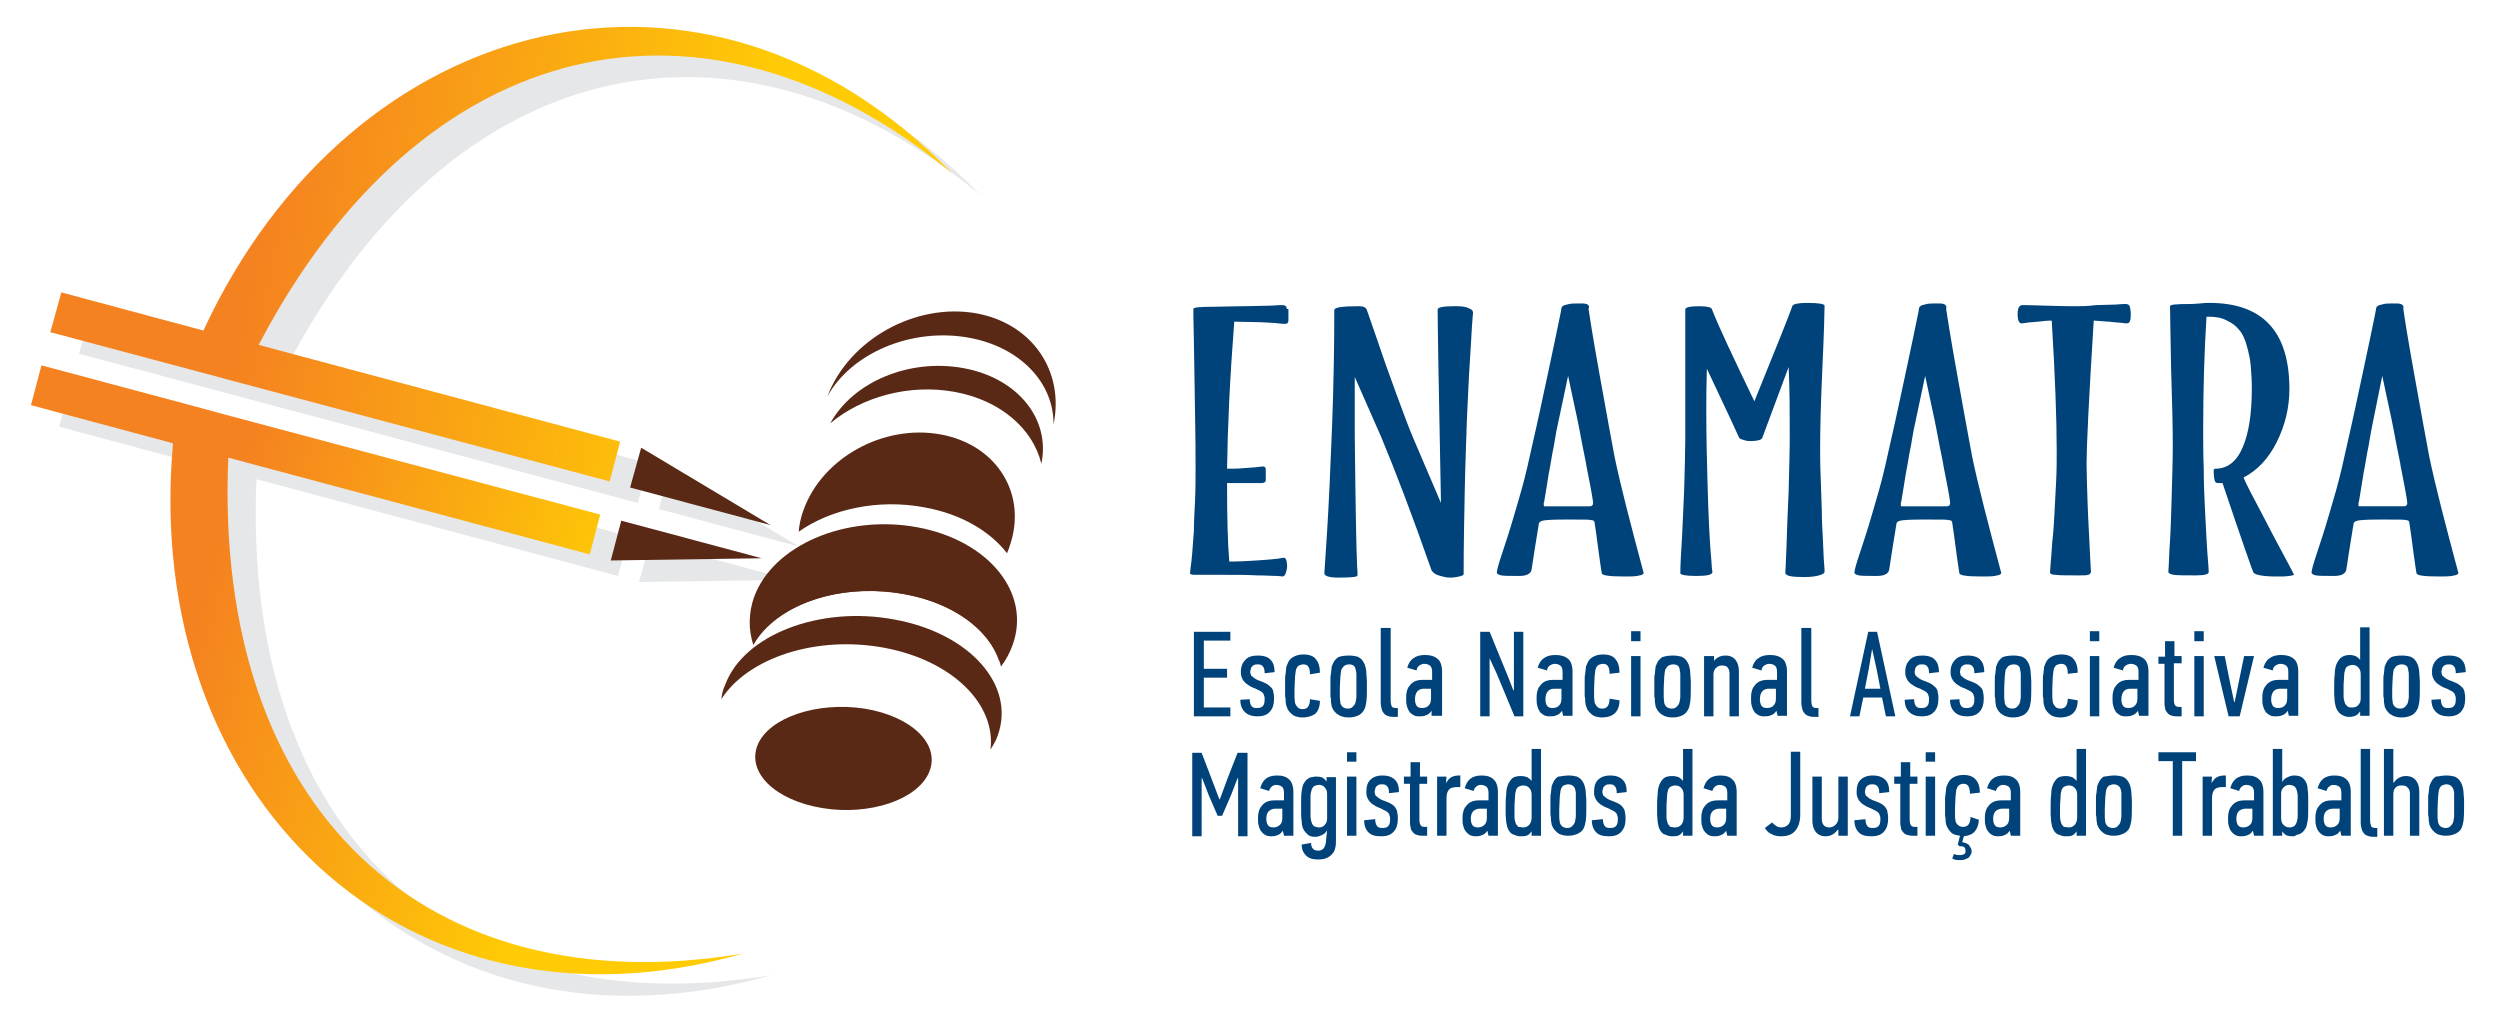
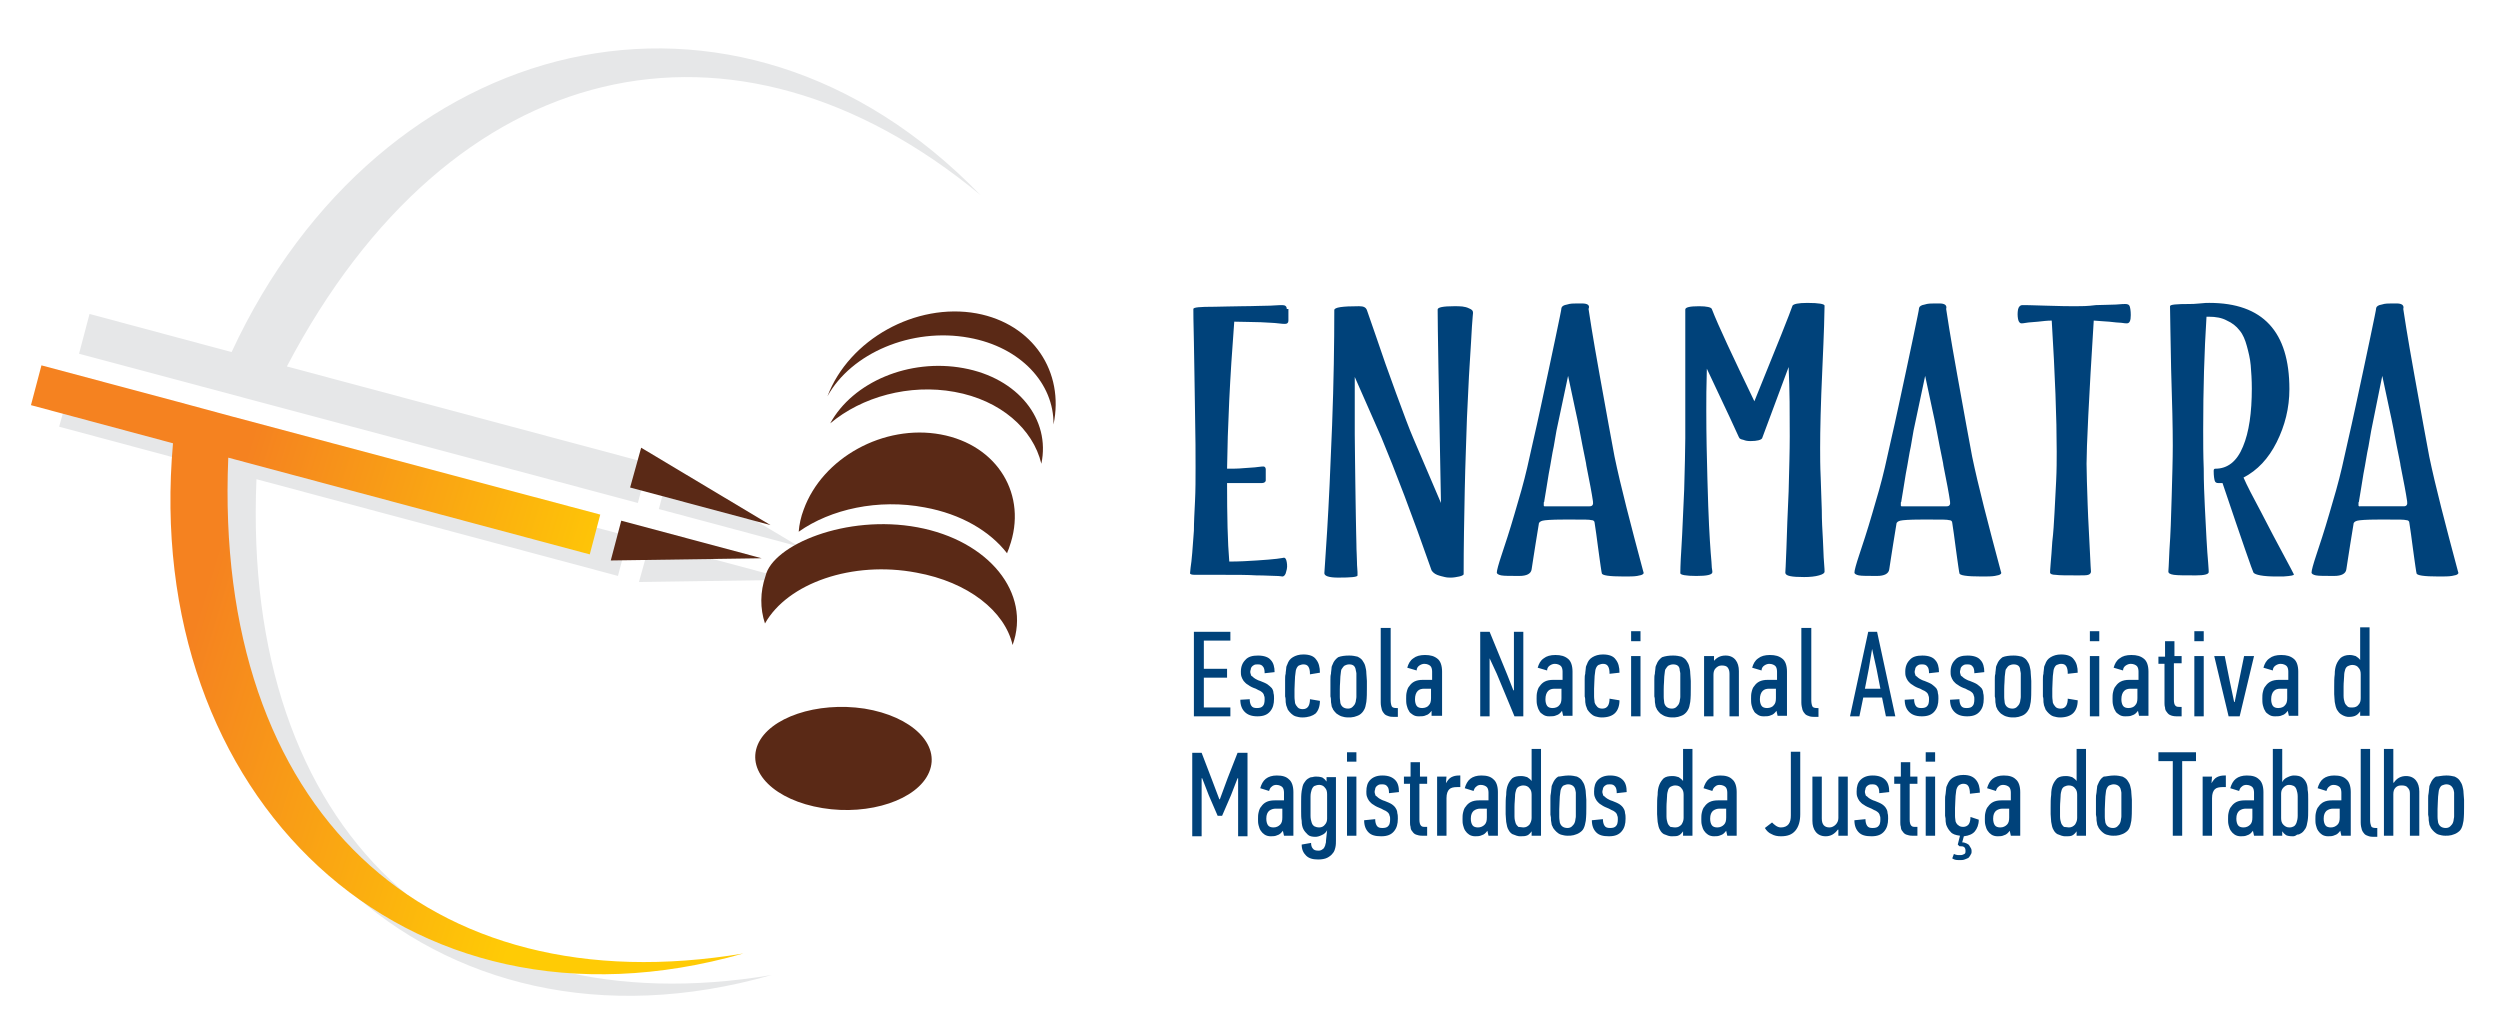
<svg xmlns="http://www.w3.org/2000/svg" xmlns:xlink="http://www.w3.org/1999/xlink" version="1.1" id="Camada_1" x="0px" y="0px" viewBox="0 0 452.3 185.5" style="enable-background:new 0 0 452.3 185.5;" xml:space="preserve">
  <style type="text/css">
	.st0{fill-rule:evenodd;clip-rule:evenodd;fill:#E6E7E8;}
	.st1{fill-rule:evenodd;clip-rule:evenodd;fill:#5A2916;}
	
		.st2{clip-path:url(#SVGID_00000056411932466554145750000000895037428208694714_);fill:url(#SVGID_00000060729392216919827070000008737041834266722702_);}
	
		.st3{clip-path:url(#SVGID_00000045615854518249681620000009358101171045419421_);fill:url(#SVGID_00000039135879473787735280000003685586578166322319_);}
	.st4{fill:#00427A;}
</style>
  <path class="st0" d="M121.1,84.9l23.5,14l-25.4-6.8L121.1,84.9z M16.2,56.8l25.7,6.9c26.9-58,91-74.3,135.5-28.4  C132.8-1.6,81.6,9.7,51.9,66.3l65.4,17.5l-1.9,7.2L14.3,64L16.2,56.8z M10.7,77.2l25.7,6.9c-5.7,63.6,41.6,109.9,103.2,92.3  c-57.2,9.6-95.9-25.8-93.2-89.7l65.4,17.5l1.9-7.2L46.9,79.2l-9.6-2.6L12.7,70L10.7,77.2z M115.6,105.3l27.4-0.4l-25.4-6.8  L115.6,105.3z" />
  <polygon class="st1" points="116,81 139.4,95 114,88.2 " />
  <g>
    <defs>
-       <path id="SVGID_1_" d="M11.1,52.9l25.7,6.9c26.9-58,91-74.3,135.5-28.4C127.6-5.5,76.4,5.8,46.8,62.4l65.4,17.5l-1.9,7.2L9.1,60.1    L11.1,52.9z" />
-     </defs>
+       </defs>
    <clipPath id="SVGID_00000021801221965376395160000002737968834237803438_">
      <use xlink:href="#SVGID_1_" style="overflow:visible;" />
    </clipPath>
    <linearGradient id="SVGID_00000155839037949615724020000000857070186631282829_" gradientUnits="userSpaceOnUse" x1="49.142" y1="28.852" x2="135.712" y2="44.352">
      <stop offset="0" style="stop-color:#F58220" />
      <stop offset="1" style="stop-color:#FFCB05" />
    </linearGradient>
-     <rect x="9.1" y="-14.6" style="clip-path:url(#SVGID_00000021801221965376395160000002737968834237803438_);fill:url(#SVGID_00000155839037949615724020000000857070186631282829_);" width="163.2" height="101.8" />
  </g>
  <g>
    <defs>
      <path id="SVGID_00000137108898202456863360000017523472695694095007_" d="M5.6,73.3l25.7,6.9c-5.7,63.6,41.6,109.9,103.2,92.3    c-57.2,9.6-95.9-25.8-93.2-89.7l65.4,17.5l1.9-7.2L41.8,75.3l-9.6-2.6L7.5,66.1L5.6,73.3z" />
    </defs>
    <clipPath id="SVGID_00000142141833717766887720000016636642770799757708_">
      <use xlink:href="#SVGID_00000137108898202456863360000017523472695694095007_" style="overflow:visible;" />
    </clipPath>
    <linearGradient id="SVGID_00000041996112927083234210000004098871724309168030_" gradientUnits="userSpaceOnUse" x1="33.946" y1="117.145" x2="102.335" y2="137.905">
      <stop offset="0" style="stop-color:#F58220" />
      <stop offset="1" style="stop-color:#FFCB05" />
    </linearGradient>
    <rect x="5.6" y="66.1" style="clip-path:url(#SVGID_00000142141833717766887720000016636642770799757708_);fill:url(#SVGID_00000041996112927083234210000004098871724309168030_);" width="128.9" height="124" />
  </g>
  <polygon class="st1" points="110.5,101.4 137.8,101 112.4,94.2 " />
-   <path class="st1" d="M161.9,112.1c13.6,2.5,21.9,11.9,18.6,21c-0.3,0.9-0.8,1.7-1.3,2.5c1-8.2-6.9-16.1-19.2-18.4  c-12.3-2.3-24.7,1.8-29.5,9.3c0.1-0.9,0.3-1.8,0.7-2.6C134.5,114.9,148.3,109.5,161.9,112.1" />
  <path class="st1" d="M156.4,128.2c8.6,1.4,13.8,6.5,11.7,11.5c-2.1,5-10.8,7.9-19.3,6.5c-8.6-1.4-13.8-6.5-11.7-11.5  C139.2,129.8,147.8,126.9,156.4,128.2" />
-   <path class="st1" d="M165.3,101c11.6,2.1,18.6,10.3,15.7,18.2c-0.1,0.2-0.1,0.3-0.2,0.5c-1.8-5.7-8.3-10.6-17.2-12.2  c-9.9-1.8-19.8,0.8-25.1,6.1c0.1-0.7,0.3-1.4,0.5-2.1C142,103.5,153.8,98.8,165.3,101" />
-   <path class="st1" d="M166,95.4c12.9,2.4,20.6,11.9,17.2,21.3c-0.5,1.4-1.2,2.7-2.1,3.9c-1.4-6.1-8-11.4-17.4-13.1  c-11.6-2.2-23.3,1.9-27.4,9.2c-0.9-2.7-0.9-5.7,0.1-8.6C139.8,98.6,153.1,93,166,95.4" />
+   <path class="st1" d="M166,95.4c12.9,2.4,20.6,11.9,17.2,21.3c-1.4-6.1-8-11.4-17.4-13.1  c-11.6-2.2-23.3,1.9-27.4,9.2c-0.9-2.7-0.9-5.7,0.1-8.6C139.8,98.6,153.1,93,166,95.4" />
  <path class="st1" d="M170.2,78.6c10.3,1.9,15.8,11,12.4,20.4c-0.1,0.4-0.3,0.7-0.4,1.1c-3.1-4-8.3-7.1-14.9-8.3  c-8.4-1.6-17,0.3-22.8,4.4c0.1-1.3,0.4-2.7,0.9-4C148.8,82.8,159.9,76.7,170.2,78.6" />
  <path class="st1" d="M174.3,66.6c9.9,1.8,15.8,9.3,14.1,17.3c-1.5-6.3-7.4-11.5-15.7-13c-8.2-1.5-16.8,0.9-22.5,5.7  C154.3,69.1,164.5,64.8,174.3,66.6" />
  <path class="st1" d="M176.7,56.7c10.2,1.9,15.9,10.6,13.9,20.1c0.1-7.4-5.9-14-15.3-15.7c-10.4-1.9-21.3,2.8-25.6,10.6  C153.6,61.4,165.7,54.7,176.7,56.7" />
  <path class="st4" d="M426.8,90.6c0.2-1.3,0.5-2.9,0.8-4.9c0.4-2,0.6-3.6,0.9-4.9c0.2-1.3,0.4-2.2,0.5-2.9L431,68  c0.4,1.8,0.8,3.8,1.3,6.1c0.5,2.2,0.9,4.4,1.3,6.5c0.4,2.1,0.7,3.3,0.7,3.6c0.6,3,1,5.1,1.2,6.5c0.1,0.6-0.1,0.9-0.6,0.9h-7.8H427  c-0.1,0-0.1,0-0.1,0c0,0-0.1,0-0.1,0c0,0,0,0-0.1-0.1c0,0,0-0.1,0-0.1c0,0,0-0.1,0-0.1c0-0.1,0-0.1,0-0.2c0-0.1,0-0.1,0-0.2  C426.8,90.8,426.8,90.7,426.8,90.6 M433.6,54.9h-0.9c-0.6,0-1.2,0-1.8,0.2c-0.6,0.1-0.9,0.3-1,0.6c0,0.3-0.4,2.1-1.1,5.5  c-0.7,3.4-1.6,7.5-2.6,12.2c-1,4.7-1.9,8.4-2.5,11.2c-0.6,2.6-1.4,5.4-2.3,8.4c-0.9,3.1-1.7,5.5-2.3,7.3c-0.6,1.8-0.9,2.9-0.9,3.3  c0,0.2,0.3,0.4,0.8,0.5c0.5,0.1,1.6,0.1,3.3,0.1c1.3,0,2.1-0.4,2.2-1.2c0.2-1.2,0.4-2.7,0.7-4.5c0.3-1.8,0.5-3.1,0.6-3.7  c0-0.3,0.3-0.5,0.7-0.6c0.4-0.1,1.6-0.2,3.7-0.2h2.1c1.7,0,2.7,0,3,0.1c0.4,0,0.6,0.2,0.6,0.5c0.2,1.3,0.4,2.7,0.6,4.3  c0.2,1.6,0.4,2.8,0.5,3.6c0.1,0.8,0.2,1.2,0.2,1.2c0,0.4,1.3,0.6,4,0.6c1.1,0,1.8,0,2.4-0.1c0.6-0.1,0.9-0.2,1-0.3  c0.2-0.1,0.2-0.3,0.1-0.5c-2.3-8.6-4.1-15.5-5.2-20.8c-0.5-2.6-1.4-7.6-2.7-14.8c-1.3-7.2-1.9-11.2-2-11.9  C435,55.2,434.5,54.9,433.6,54.9z M392.6,55.4c0,1.5,0.1,5.3,0.2,11.4c0.2,6.1,0.3,10.7,0.3,13.8c0,2.5-0.1,5.6-0.2,9.3  c-0.1,3.7-0.2,6.8-0.4,9.5c-0.1,2.7-0.2,4-0.2,4c0,0.3,0.3,0.5,1,0.6c0.7,0.1,2,0.1,4,0.1c1.5,0,2.3-0.2,2.3-0.6c0,0,0-0.6-0.1-1.7  c-0.1-1.1-0.2-2.5-0.3-4.3c-0.1-1.8-0.2-3.7-0.3-5.8c-0.1-2.1-0.2-4.4-0.2-6.9c-0.1-2.5-0.1-4.8-0.1-7c0-7.4,0.2-14.2,0.6-20.5h0.4  c1.3,0,2.4,0.2,3.3,0.7c0.9,0.4,1.7,1,2.3,1.8c0.6,0.7,1,1.7,1.3,2.8c0.3,1.1,0.6,2.3,0.7,3.5c0.1,1.2,0.2,2.6,0.2,4.2  c0,4.3-0.5,7.9-1.6,10.5c-1.1,2.7-2.8,4-5,4c-0.2,0-0.3,0.1-0.3,0.4c0,0.9,0.1,1.5,0.2,1.8c0.1,0.3,0.3,0.4,0.7,0.4h0.7  c3.6,10.7,5.5,16.1,5.6,16.2c0.3,0.4,1.7,0.7,4.1,0.7c0.4,0,0.8,0,1.3,0c1.4-0.1,2-0.2,1.9-0.4c-0.1-0.2-0.7-1.4-1.9-3.6  c-1.2-2.2-2.5-4.7-4-7.6c-1.5-2.8-2.6-4.9-3.2-6.3c2.5-1.3,4.5-3.4,6-6.4c1.5-3,2.3-6.2,2.3-9.6c0-10.4-4.8-15.6-14.5-15.6  c-0.3,0-0.9,0-1.7,0.1c-0.9,0.1-1.5,0.1-1.8,0.1C393.7,55,392.6,55.1,392.6,55.4z M375.6,55.4c-1,0-2.8,0-5.5-0.1  c-2.6-0.1-4-0.1-4.2-0.1c-0.4,0-0.7,0.3-0.8,0.8c-0.1,0.6-0.1,1.1,0,1.7c0.1,0.6,0.4,0.8,0.6,0.8c0.1,0,0.4,0,0.9-0.1  c0.5-0.1,1.2-0.1,2.1-0.2c0.9-0.1,1.7-0.2,2.5-0.2c0.6,9.8,0.9,17.7,0.9,23.7c0,1.5,0,3.3-0.1,5.3c-0.1,2-0.2,4-0.3,5.8  c-0.1,1.8-0.2,3.6-0.4,5.2c-0.1,1.6-0.2,2.9-0.3,4c-0.1,1-0.1,1.6-0.1,1.6c0,0.2,0.3,0.4,1,0.4c0.7,0.1,2,0.1,4.1,0.1  c0.9,0,1.5,0,1.8-0.1c0.3-0.1,0.5-0.3,0.5-0.6c0,0-0.1-1.3-0.2-3.7c-0.1-2.5-0.3-5.3-0.4-8.4c-0.1-3.2-0.2-5.6-0.2-7.4  c0-2.9,0.4-11.6,1.3-25.9c0.9,0.1,1.8,0.1,2.8,0.2c1,0.1,1.7,0.2,2.2,0.2c0.5,0.1,0.9,0.1,1,0.1c0.5,0,0.7-0.5,0.7-1.5  c0-0.8-0.1-1.3-0.2-1.6c-0.1-0.3-0.4-0.4-0.8-0.4c-0.1,0-0.7,0-1.7,0.1c-1,0-2.3,0.1-3.6,0.1C377.7,55.4,376.5,55.4,375.6,55.4z   M344,90.6c0.2-1.3,0.5-2.9,0.8-4.9c0.4-2,0.6-3.6,0.9-4.9c0.2-1.3,0.4-2.2,0.5-2.9l2.1-9.9c0.4,1.8,0.8,3.8,1.3,6.1  c0.5,2.2,0.9,4.4,1.3,6.5c0.4,2.1,0.7,3.3,0.7,3.6c0.6,3,1,5.1,1.2,6.5c0.1,0.6-0.1,0.9-0.6,0.9h-7.8h-0.2c-0.1,0-0.1,0-0.1,0  c0,0-0.1,0-0.1,0c0,0,0,0-0.1-0.1c0,0,0-0.1,0-0.1c0,0,0-0.1,0-0.1c0-0.1,0-0.1,0-0.2c0-0.1,0-0.1,0-0.2C344,90.8,344,90.7,344,90.6  z M350.9,54.9H350c-0.6,0-1.2,0-1.8,0.2c-0.6,0.1-0.9,0.3-1,0.6c0,0.3-0.4,2.1-1.1,5.5c-0.7,3.4-1.6,7.5-2.6,12.2  c-1,4.7-1.9,8.4-2.5,11.2c-0.6,2.6-1.4,5.4-2.3,8.4c-0.9,3.1-1.7,5.5-2.3,7.3c-0.6,1.8-0.9,2.9-0.9,3.3c0,0.2,0.3,0.4,0.8,0.5  c0.5,0.1,1.6,0.1,3.3,0.1c1.3,0,2.1-0.4,2.2-1.2c0.2-1.2,0.4-2.7,0.7-4.5c0.3-1.8,0.5-3.1,0.6-3.7c0-0.3,0.3-0.5,0.7-0.6  c0.4-0.1,1.6-0.2,3.7-0.2h2.1c1.7,0,2.7,0,3,0.1c0.4,0,0.6,0.2,0.6,0.5c0.2,1.3,0.4,2.7,0.6,4.3c0.2,1.6,0.4,2.8,0.5,3.6  c0.1,0.8,0.2,1.2,0.2,1.2c0,0.4,1.3,0.6,4,0.6c1.1,0,1.8,0,2.4-0.1c0.6-0.1,0.9-0.2,1-0.3c0.2-0.1,0.2-0.3,0.1-0.5  c-2.3-8.6-4.1-15.5-5.2-20.8c-0.5-2.6-1.4-7.6-2.7-14.8c-1.3-7.2-1.9-11.2-2-11.9C352.3,55.2,351.8,54.9,350.9,54.9z M316.7,79.8  c1.2,0,1.9-0.2,2.1-0.5l4.8-12.9c0.2,4.2,0.2,8.4,0.2,12.6c0,2.6-0.1,5.9-0.2,9.9c-0.2,4-0.3,7.4-0.4,10.3c-0.1,2.9-0.2,4.4-0.2,4.4  c0,0.6,1.1,0.8,3.4,0.8c1.1,0,2-0.1,2.7-0.3c0.7-0.2,1-0.4,1-0.7c0-0.1,0-0.6-0.1-1.7c-0.1-1.1-0.1-2.4-0.2-4.1  c-0.1-1.7-0.2-3.4-0.2-5.3c-0.1-1.9-0.1-3.9-0.2-5.9c-0.1-2.1-0.1-3.9-0.1-5.4c0-3.1,0.1-7.8,0.4-14.3c0.3-6.5,0.4-10.3,0.4-11.4  c0-0.3-1-0.5-3.1-0.5c-1.7,0-2.5,0.2-2.7,0.5c-0.4,1.2-2.7,7-6.9,17.3c-3.9-8.1-6.5-13.6-7.7-16.7c-0.1-0.3-0.9-0.5-2.3-0.5  c-1.7,0-2.5,0.2-2.5,0.6v23.3c0,2.2-0.1,5.3-0.2,9.3c-0.2,3.9-0.3,7.4-0.5,10.5c-0.2,3-0.2,4.6-0.2,4.6c0,0.3,1,0.5,2.9,0.5  c1.9,0,2.9-0.2,2.9-0.7c0,0,0-0.3-0.1-0.8c0-0.5-0.1-1.4-0.2-2.7c-0.1-1.3-0.2-2.9-0.3-4.9c-0.1-2-0.2-4.8-0.3-8.5  c-0.1-3.7-0.2-7.8-0.2-12.4c0-1.8,0-4.3,0.1-7.5c3.6,7.6,5.5,11.7,5.8,12.4c0.1,0.2,0.2,0.3,0.3,0.3c0.1,0.1,0.3,0.1,0.6,0.2  C315.7,79.7,316.1,79.8,316.7,79.8z M279.4,90.6c0.2-1.3,0.5-2.9,0.8-4.9c0.4-2,0.6-3.6,0.9-4.9c0.2-1.3,0.4-2.2,0.5-2.9l2.1-9.9  c0.4,1.8,0.8,3.8,1.3,6.1c0.5,2.2,0.9,4.4,1.3,6.5c0.4,2.1,0.7,3.3,0.7,3.6c0.6,3,1,5.1,1.2,6.5c0.1,0.6-0.1,0.9-0.6,0.9h-7.8h-0.2  c-0.1,0-0.1,0-0.1,0c0,0-0.1,0-0.1,0c0,0,0,0-0.1-0.1c0,0,0-0.1,0-0.1c0,0,0-0.1,0-0.1c0-0.1,0-0.1,0-0.2c0-0.1,0-0.1,0-0.2  C279.4,90.8,279.4,90.7,279.4,90.6z M286.2,54.9h-0.9c-0.6,0-1.2,0-1.8,0.2c-0.6,0.1-0.9,0.3-1,0.6c0,0.3-0.4,2.1-1.1,5.5  c-0.7,3.4-1.6,7.5-2.6,12.2c-1,4.7-1.9,8.4-2.5,11.2c-0.6,2.6-1.4,5.4-2.3,8.4c-0.9,3.1-1.7,5.5-2.3,7.3c-0.6,1.8-0.9,2.9-0.9,3.3  c0,0.2,0.3,0.4,0.8,0.5c0.5,0.1,1.6,0.1,3.3,0.1c1.3,0,2.1-0.4,2.2-1.2c0.2-1.2,0.4-2.7,0.7-4.5c0.3-1.8,0.5-3.1,0.6-3.7  c0-0.3,0.3-0.5,0.7-0.6c0.4-0.1,1.6-0.2,3.7-0.2h2.1c1.7,0,2.7,0,3,0.1c0.4,0,0.6,0.2,0.6,0.5c0.2,1.3,0.4,2.7,0.6,4.3  c0.2,1.6,0.4,2.8,0.5,3.6c0.1,0.8,0.2,1.2,0.2,1.2c0,0.4,1.3,0.6,4,0.6c1.1,0,1.8,0,2.4-0.1c0.6-0.1,0.9-0.2,1-0.3  c0.2-0.1,0.2-0.3,0.1-0.5c-2.3-8.6-4.1-15.5-5.2-20.8c-0.5-2.6-1.4-7.6-2.7-14.8c-1.3-7.2-1.9-11.2-2-11.9  C287.7,55.2,287.2,54.9,286.2,54.9z M263.1,55.4c-2,0-3,0.2-3,0.6c0,2.9,0.2,14.6,0.6,35l-5-11.7c-0.7-1.6-1.7-4.3-3.1-8.1  c-1.4-3.8-2.6-7.2-3.6-10.2c-1-2.9-1.6-4.6-1.7-4.9c-0.2-0.5-0.6-0.7-1.4-0.7h-0.1c-2.9,0-4.4,0.2-4.4,0.7c0,6-0.1,13-0.4,20.9  c-0.3,7.9-0.6,14.2-0.9,19.1c-0.3,4.9-0.5,7.4-0.5,7.6c0,0.5,0.8,0.8,2.5,0.8c2.3,0,3.5-0.1,3.5-0.4v-0.6c0-0.4-0.1-1-0.1-1.9  c0-0.9-0.1-1.9-0.1-3.2c0-1.3-0.1-2.9-0.1-4.8c0-2-0.1-4.1-0.1-6.5c0-2.4-0.1-5.2-0.1-8.5c0-3.3,0-6.8,0-10.4l4.8,10.9  c2.5,6,5.6,14.1,9.1,24.1c0.2,0.3,0.5,0.6,1,0.8c0.5,0.2,1,0.3,1.4,0.4c0.4,0.1,0.8,0.1,1.1,0.1c0.5,0,1-0.1,1.5-0.2  c0.5-0.1,0.8-0.3,0.8-0.4c0-5.1,0.1-10.1,0.2-15.2c0.1-5.1,0.3-9.4,0.4-13.1c0.2-3.7,0.3-6.9,0.5-9.8c0.2-2.9,0.3-5.1,0.4-6.7  c0.1-1.6,0.2-2.4,0.2-2.5c0-0.4-0.2-0.6-0.7-0.8C265,55.4,264.2,55.4,263.1,55.4z M232.8,55.9c0-0.5-0.3-0.7-0.8-0.7  c-0.1,0-0.8,0-2.2,0.1c-1.4,0-3,0.1-5,0.1c-2,0-3.7,0.1-5.1,0.1h-0.1c-2.5,0-3.7,0.1-3.7,0.4c0,0.3,0,2.3,0.1,6  c0.1,3.8,0.1,7.9,0.2,12.5c0.1,4.6,0.1,8,0.1,10.2c0,2,0,4.1-0.1,6.1c-0.1,2-0.2,3.8-0.2,5.3c-0.1,1.5-0.2,2.8-0.3,4  c-0.1,1.2-0.2,2.1-0.3,2.7l-0.1,1c0,0.2,0.3,0.3,0.9,0.3c1,0,2.8,0,5.3,0c2.3,0,4.2,0,5.8,0.1c1.6,0,2.8,0.1,3.5,0.1  c0.7,0,1.1,0.1,1.2,0.1c0.3,0,0.6-0.3,0.7-0.9c0.2-0.6,0.2-1.1,0.1-1.7c-0.1-0.6-0.3-0.8-0.5-0.8c0,0-0.5,0.1-1.3,0.2  c-0.8,0.1-2.1,0.2-3.6,0.3c-1.5,0.1-3.2,0.2-5,0.2c-0.3-3.5-0.4-8.3-0.4-14.2h6.3c0.4,0,0.7-0.2,0.7-0.5v-2c0-0.3-0.2-0.5-0.4-0.5  c-0.1,0-0.4,0-1.1,0.1c-0.6,0.1-1.4,0.1-2.5,0.2c-1,0.1-2,0.1-3,0.1c0.1-7.4,0.5-16.3,1.3-26.6c1.8,0,3.4,0.1,4.8,0.1  c1.4,0.1,2.4,0.1,3.1,0.2c0.7,0.1,1.1,0.1,1.3,0.1c0.4,0,0.6-0.2,0.6-0.6V55.9z" />
  <path class="st4" d="M425.6,128c0.5,0,0.9-0.2,1.1-0.5c0.3-0.3,0.4-0.7,0.4-1.2V122c0-0.5-0.1-0.9-0.4-1.2c-0.2-0.3-0.6-0.5-1.1-0.5  c-0.3,0-0.6,0.1-0.8,0.2c-0.2,0.1-0.4,0.3-0.5,0.6c-0.1,0.3-0.2,0.7-0.2,1.2c0,0.5-0.1,1.1-0.1,1.9c0,0.7,0,1.3,0,1.7  c0,0.5,0.1,0.9,0.2,1.2c0.1,0.3,0.3,0.5,0.5,0.7C424.9,128,425.2,128,425.6,128 M425,129.7c-0.2,0-0.4,0-0.7-0.1  c-0.3-0.1-0.5-0.2-0.8-0.4c-0.3-0.2-0.5-0.5-0.7-0.8c-0.2-0.4-0.3-0.8-0.4-1.4c0-0.4-0.1-0.9-0.1-1.4c0-0.5,0-0.9,0-1.4  c0-0.8,0-1.5,0.1-2.2c0-0.7,0.1-1.3,0.3-1.8c0.2-0.5,0.5-0.9,0.8-1.2c0.4-0.3,0.9-0.5,1.6-0.5c0.4,0,0.8,0.1,1.1,0.2  c0.3,0.2,0.6,0.4,0.8,0.7h0v-5.9h1.7v16H427v-0.8l0,0c-0.2,0.3-0.5,0.6-0.7,0.7C426,129.6,425.5,129.7,425,129.7z M413.9,124.6h-1.3  c-0.5,0-0.9,0.1-1.2,0.4c-0.3,0.3-0.5,0.8-0.5,1.5c0,0.5,0.1,0.9,0.3,1.2c0.2,0.3,0.6,0.4,1,0.4c0.5,0,1-0.2,1.2-0.5  c0.3-0.3,0.4-0.7,0.4-1.3V124.6z M413.9,128.6c-0.3,0.4-0.6,0.7-1,0.8c-0.4,0.2-0.8,0.2-1.3,0.2c-0.5,0-0.8-0.1-1.1-0.3  c-0.3-0.2-0.6-0.4-0.7-0.7c-0.2-0.3-0.3-0.6-0.4-1c-0.1-0.4-0.1-0.8-0.1-1.2c0-0.4,0-0.8,0.1-1.2c0.1-0.4,0.2-0.8,0.5-1.1  c0.2-0.3,0.5-0.6,0.9-0.8c0.4-0.2,0.9-0.3,1.5-0.3h1.7v-1.5c0-0.4-0.1-0.8-0.3-1c-0.2-0.2-0.6-0.4-1.1-0.4c-0.3,0-0.6,0.1-0.9,0.3  c-0.3,0.2-0.5,0.5-0.5,0.9l-1.7-0.5c0.2-0.7,0.5-1.3,1.1-1.7c0.5-0.4,1.2-0.6,2.1-0.6c1,0,1.7,0.2,2.3,0.7c0.5,0.4,0.8,1.2,0.8,2.3  v8h-1.7L413.9,128.6L413.9,128.6z M405.2,129.6h-2l-2.6-10.9h1.9l0.9,4.5l0.8,3.8h0.1l0.8-3.9l0.9-4.4h1.8L405.2,129.6z M397,129.6  v-10.9h1.7v10.9H397z M397,116v-1.8h1.7v1.8H397z M393.3,118.7h1.4v1.3h-1.4v6.6c0,0.6,0.1,0.9,0.3,1.1c0.2,0.2,0.5,0.2,0.8,0.2h0.3  v1.7h-0.9c-0.5,0-0.9-0.1-1.1-0.2c-0.3-0.1-0.5-0.3-0.7-0.6c-0.2-0.2-0.3-0.5-0.3-0.8c-0.1-0.3-0.1-0.6-0.1-0.8v-7.1h-1.1v-1.3h1.2  V116h1.7V118.7z M386.8,124.6h-1.3c-0.5,0-0.9,0.1-1.2,0.4c-0.3,0.3-0.5,0.8-0.5,1.5c0,0.5,0.1,0.9,0.3,1.2c0.2,0.3,0.6,0.4,1,0.4  c0.5,0,1-0.2,1.2-0.5c0.3-0.3,0.4-0.7,0.4-1.3V124.6z M386.8,128.6c-0.3,0.4-0.6,0.7-1,0.8c-0.4,0.2-0.8,0.2-1.3,0.2  c-0.5,0-0.8-0.1-1.1-0.3c-0.3-0.2-0.6-0.4-0.7-0.7c-0.2-0.3-0.3-0.6-0.4-1c-0.1-0.4-0.1-0.8-0.1-1.2c0-0.4,0-0.8,0.1-1.2  c0.1-0.4,0.2-0.8,0.5-1.1c0.2-0.3,0.5-0.6,0.9-0.8c0.4-0.2,0.9-0.3,1.5-0.3h1.7v-1.5c0-0.4-0.1-0.8-0.3-1c-0.2-0.2-0.6-0.4-1.1-0.4  c-0.3,0-0.6,0.1-0.9,0.3c-0.3,0.2-0.5,0.5-0.5,0.9l-1.7-0.5c0.2-0.7,0.5-1.3,1.1-1.7c0.5-0.4,1.2-0.6,2.1-0.6c1,0,1.7,0.2,2.3,0.7  c0.5,0.4,0.8,1.2,0.8,2.3v8h-1.7L386.8,128.6L386.8,128.6z M378.1,129.6v-10.9h1.7v10.9H378.1z M378.1,116v-1.8h1.7v1.8H378.1z   M372.7,129.8c-0.5,0-0.8-0.1-1.2-0.2c-0.3-0.1-0.6-0.3-0.8-0.5c-0.2-0.2-0.4-0.4-0.6-0.7c-0.1-0.3-0.2-0.5-0.3-0.8  c0-0.2-0.1-0.4-0.1-0.7c0-0.3,0-0.6-0.1-0.9c0-0.3,0-0.6,0-1c0-0.3,0-0.6,0-0.9c0-0.4,0-0.7,0-1.1c0-0.4,0-0.8,0.1-1.1  c0-0.4,0.1-0.7,0.1-1c0-0.3,0.1-0.5,0.2-0.7c0.2-0.6,0.5-1,1-1.3c0.5-0.3,1.1-0.5,1.9-0.5c1.1,0,1.9,0.3,2.3,0.9  c0.5,0.6,0.7,1.4,0.7,2.4l-1.8,0.2c0-0.7-0.1-1.1-0.3-1.4c-0.2-0.3-0.5-0.4-0.9-0.4c-0.3,0-0.5,0.1-0.8,0.2  c-0.2,0.1-0.4,0.4-0.5,0.7c-0.1,0.2-0.1,0.7-0.2,1.3c0,0.6-0.1,1.4-0.1,2.3c0,0.5,0,1,0,1.4c0,0.5,0.1,0.8,0.1,1.1  c0.1,0.3,0.3,0.6,0.5,0.8c0.2,0.2,0.5,0.3,0.9,0.3c0.5,0,0.8-0.2,1-0.5c0.2-0.3,0.3-0.8,0.3-1.3l1.8,0.3c0,1-0.3,1.8-0.8,2.3  C374.6,129.5,373.8,129.8,372.7,129.8z M364.3,120.2c-0.3,0-0.6,0.1-0.8,0.2c-0.2,0.1-0.4,0.4-0.6,0.7c-0.1,0.2-0.1,0.6-0.2,1.3  c0,0.7-0.1,1.4-0.1,2.3c0,0.5,0,1,0,1.4c0,0.5,0.1,0.8,0.1,1.1c0.2,0.7,0.7,1,1.4,1c0.3,0,0.6-0.1,0.8-0.3c0.2-0.2,0.4-0.4,0.5-0.7  c0-0.1,0.1-0.2,0.1-0.4c0-0.2,0.1-0.4,0.1-0.7c0-0.3,0-0.6,0-0.9c0-0.3,0-0.6,0-0.9s0-0.6,0-0.9c0-0.3,0-0.6,0-0.9  c0-0.3,0-0.5,0-0.7c0-0.2-0.1-0.4-0.1-0.5C365.5,120.5,365,120.2,364.3,120.2z M364.3,118.6c0.6,0,1.1,0.1,1.5,0.2  c0.4,0.2,0.7,0.4,0.9,0.7c0.2,0.3,0.4,0.6,0.5,1c0.1,0.4,0.2,0.8,0.2,1.3c0,0.4,0.1,0.9,0.1,1.4c0,0.5,0,0.9,0,1.3  c0,0.8,0,1.7-0.1,2.5c-0.1,0.6-0.2,1.1-0.4,1.4c-0.2,0.4-0.5,0.7-0.8,0.9c-0.3,0.2-0.7,0.3-1,0.4c-0.4,0.1-0.7,0.1-1.1,0.1  c-0.5,0-0.9-0.1-1.2-0.2c-0.3-0.1-0.6-0.3-0.9-0.5c-0.2-0.2-0.4-0.4-0.6-0.7c-0.1-0.3-0.3-0.5-0.3-0.8c0-0.2-0.1-0.4-0.1-0.7  c0-0.3,0-0.6-0.1-0.9c0-0.3,0-0.6,0-1c0-0.3,0-0.6,0-0.9c0-0.4,0-0.7,0-1.1c0-0.4,0-0.8,0.1-1.1c0-0.4,0.1-0.7,0.1-1  c0-0.3,0.1-0.5,0.2-0.7c0.2-0.6,0.6-1,1-1.3C362.8,118.7,363.5,118.6,364.3,118.6z M354.5,126.5c0,0.5,0.1,0.9,0.3,1.2  c0.2,0.3,0.5,0.4,1,0.4c0.5,0,0.9-0.1,1.1-0.4c0.2-0.2,0.3-0.6,0.3-1.2c0-0.2,0-0.5-0.1-0.6c0-0.2-0.1-0.3-0.2-0.5  c-0.1-0.1-0.3-0.3-0.5-0.4c-0.2-0.1-0.5-0.2-0.8-0.4c-0.6-0.2-1-0.4-1.4-0.7c-0.4-0.2-0.6-0.5-0.8-0.7c-0.2-0.3-0.3-0.5-0.4-0.8  c-0.1-0.3-0.1-0.6-0.1-0.9c0-0.9,0.3-1.6,0.8-2.1c0.5-0.6,1.3-0.8,2.3-0.8c1.1,0,1.9,0.3,2.3,0.8c0.5,0.5,0.7,1.3,0.7,2.2l-1.8,0.2  c0-0.6-0.1-1-0.3-1.2c-0.2-0.3-0.5-0.4-0.9-0.4c-0.3,0-0.5,0-0.7,0.1c-0.2,0.1-0.3,0.2-0.4,0.3c-0.1,0.1-0.2,0.3-0.2,0.4  c0,0.2-0.1,0.3-0.1,0.5c0,0.2,0,0.3,0.1,0.5c0,0.2,0.1,0.3,0.3,0.4c0.1,0.1,0.3,0.3,0.5,0.4c0.2,0.1,0.5,0.3,0.9,0.4  c0.5,0.2,1,0.4,1.3,0.6c0.3,0.2,0.6,0.5,0.8,0.7c0.2,0.3,0.3,0.6,0.3,0.9c0.1,0.3,0.1,0.7,0.1,1c0,1-0.2,1.7-0.7,2.3  c-0.5,0.6-1.2,0.9-2.3,0.9c-1.1,0-1.8-0.3-2.3-0.8c-0.5-0.5-0.8-1.2-0.8-2.2L354.5,126.5z M346.3,126.5c0,0.5,0.1,0.9,0.3,1.2  c0.2,0.3,0.5,0.4,1,0.4c0.5,0,0.9-0.1,1.1-0.4c0.2-0.2,0.3-0.6,0.3-1.2c0-0.2,0-0.5-0.1-0.6c0-0.2-0.1-0.3-0.2-0.5  c-0.1-0.1-0.3-0.3-0.5-0.4c-0.2-0.1-0.5-0.2-0.8-0.4c-0.6-0.2-1-0.4-1.4-0.7c-0.4-0.2-0.6-0.5-0.8-0.7c-0.2-0.3-0.3-0.5-0.4-0.8  c-0.1-0.3-0.1-0.6-0.1-0.9c0-0.9,0.3-1.6,0.8-2.1c0.5-0.6,1.3-0.8,2.3-0.8c1.1,0,1.9,0.3,2.3,0.8c0.5,0.5,0.7,1.3,0.7,2.2l-1.8,0.2  c0-0.6-0.1-1-0.3-1.2c-0.2-0.3-0.5-0.4-0.9-0.4c-0.3,0-0.5,0-0.7,0.1c-0.2,0.1-0.3,0.2-0.4,0.3c-0.1,0.1-0.2,0.3-0.2,0.4  c0,0.2-0.1,0.3-0.1,0.5c0,0.2,0,0.3,0.1,0.5c0,0.2,0.1,0.3,0.3,0.4c0.1,0.1,0.3,0.3,0.5,0.4c0.2,0.1,0.5,0.3,0.9,0.4  c0.5,0.2,1,0.4,1.3,0.6c0.3,0.2,0.6,0.5,0.8,0.7c0.2,0.3,0.3,0.6,0.3,0.9c0.1,0.3,0.1,0.7,0.1,1c0,1-0.2,1.7-0.7,2.3  c-0.5,0.6-1.2,0.9-2.3,0.9c-1.1,0-1.8-0.3-2.3-0.8c-0.5-0.5-0.8-1.2-0.8-2.2L346.3,126.5z M338.7,117.4l-0.6,3.6l-0.7,3.6h2.8  l-0.7-3.6L338.7,117.4L338.7,117.4z M341.2,129.6l-0.7-3.4h-3.4l-0.7,3.4h-1.7l3.3-15.3h1.6l3.3,15.3H341.2z M325.9,113.6h1.8v13.1  c0,0.5,0.1,0.9,0.2,1.1c0.1,0.2,0.4,0.3,0.8,0.3h0.3v1.6h-0.4c-0.5,0-0.9,0-1.2-0.1c-0.3-0.1-0.6-0.2-0.8-0.4  c-0.2-0.2-0.4-0.5-0.5-0.8c-0.1-0.4-0.2-0.8-0.2-1.3V113.6z M321.4,124.6h-1.3c-0.5,0-0.9,0.1-1.2,0.4c-0.3,0.3-0.5,0.8-0.5,1.5  c0,0.5,0.1,0.9,0.3,1.2c0.2,0.3,0.6,0.4,1,0.4c0.5,0,1-0.2,1.2-0.5c0.3-0.3,0.4-0.7,0.4-1.3V124.6z M321.4,128.6  c-0.3,0.4-0.6,0.7-1,0.8c-0.4,0.2-0.8,0.2-1.3,0.2c-0.5,0-0.8-0.1-1.1-0.3c-0.3-0.2-0.6-0.4-0.7-0.7c-0.2-0.3-0.3-0.6-0.4-1  c-0.1-0.4-0.1-0.8-0.1-1.2c0-0.4,0-0.8,0.1-1.2c0.1-0.4,0.2-0.8,0.5-1.1c0.2-0.3,0.5-0.6,0.9-0.8c0.4-0.2,0.9-0.3,1.5-0.3h1.7v-1.5  c0-0.4-0.1-0.8-0.3-1s-0.6-0.4-1.1-0.4c-0.3,0-0.6,0.1-0.9,0.3c-0.3,0.2-0.5,0.5-0.5,0.9l-1.7-0.5c0.2-0.7,0.5-1.3,1.1-1.7  c0.5-0.4,1.2-0.6,2.1-0.6c1,0,1.7,0.2,2.3,0.7c0.5,0.4,0.8,1.2,0.8,2.3v8h-1.7L321.4,128.6L321.4,128.6z M309.9,119.8L309.9,119.8  c0.6-0.8,1.3-1.2,2.3-1.2c0.8,0,1.4,0.3,1.8,0.8c0.4,0.5,0.6,1.2,0.6,2v8.2h-1.7v-7.7c0-0.5-0.1-0.8-0.3-1.1  c-0.2-0.3-0.6-0.4-1.1-0.4c-0.5,0-0.8,0.2-1.1,0.5c-0.3,0.3-0.4,0.7-0.4,1.2v7.5h-1.7v-10.9h1.8V119.8z M302.7,120.2  c-0.3,0-0.6,0.1-0.8,0.2c-0.2,0.1-0.4,0.4-0.6,0.7c-0.1,0.2-0.1,0.6-0.2,1.3c0,0.7-0.1,1.4-0.1,2.3c0,0.5,0,1,0,1.4  c0,0.5,0.1,0.8,0.1,1.1c0.2,0.7,0.7,1,1.4,1c0.3,0,0.6-0.1,0.8-0.3c0.2-0.2,0.4-0.4,0.5-0.7c0-0.1,0.1-0.2,0.1-0.4  c0-0.2,0.1-0.4,0.1-0.7c0-0.3,0-0.6,0-0.9c0-0.3,0-0.6,0-0.9s0-0.6,0-0.9c0-0.3,0-0.6,0-0.9c0-0.3,0-0.5,0-0.7  c0-0.2-0.1-0.4-0.1-0.5C303.9,120.5,303.4,120.2,302.7,120.2z M302.7,118.6c0.6,0,1.1,0.1,1.5,0.2c0.4,0.2,0.7,0.4,0.9,0.7  c0.2,0.3,0.4,0.6,0.5,1c0.1,0.4,0.2,0.8,0.2,1.3c0,0.4,0.1,0.9,0.1,1.4c0,0.5,0,0.9,0,1.3c0,0.8,0,1.7-0.1,2.5  c-0.1,0.6-0.2,1.1-0.4,1.4c-0.2,0.4-0.5,0.7-0.8,0.9c-0.3,0.2-0.7,0.3-1,0.4c-0.4,0.1-0.7,0.1-1.1,0.1c-0.5,0-0.9-0.1-1.2-0.2  c-0.3-0.1-0.6-0.3-0.9-0.5c-0.2-0.2-0.4-0.4-0.6-0.7c-0.1-0.3-0.3-0.5-0.3-0.8c0-0.2-0.1-0.4-0.1-0.7c0-0.3,0-0.6-0.1-0.9  c0-0.3,0-0.6,0-1c0-0.3,0-0.6,0-0.9c0-0.4,0-0.7,0-1.1c0-0.4,0-0.8,0.1-1.1c0-0.4,0.1-0.7,0.1-1c0-0.3,0.1-0.5,0.2-0.7  c0.2-0.6,0.6-1,1-1.3C301.3,118.7,301.9,118.6,302.7,118.6z M295.1,129.6v-10.9h1.7v10.9H295.1z M295.1,116v-1.8h1.7v1.8H295.1z   M289.8,129.8c-0.5,0-0.8-0.1-1.2-0.2c-0.3-0.1-0.6-0.3-0.8-0.5c-0.2-0.2-0.4-0.4-0.6-0.7c-0.1-0.3-0.2-0.5-0.3-0.8  c0-0.2-0.1-0.4-0.1-0.7c0-0.3,0-0.6-0.1-0.9c0-0.3,0-0.6,0-1c0-0.3,0-0.6,0-0.9c0-0.4,0-0.7,0-1.1c0-0.4,0-0.8,0.1-1.1  c0-0.4,0.1-0.7,0.1-1c0-0.3,0.1-0.5,0.2-0.7c0.2-0.6,0.5-1,1-1.3c0.5-0.3,1.1-0.5,1.9-0.5c1.1,0,1.9,0.3,2.3,0.9  c0.5,0.6,0.7,1.4,0.7,2.4l-1.8,0.2c0-0.7-0.1-1.1-0.3-1.4c-0.2-0.3-0.5-0.4-0.9-0.4c-0.3,0-0.5,0.1-0.8,0.2  c-0.2,0.1-0.4,0.4-0.5,0.7c-0.1,0.2-0.1,0.7-0.2,1.3c0,0.6-0.1,1.4-0.1,2.3c0,0.5,0,1,0,1.4c0,0.5,0.1,0.8,0.1,1.1  c0.1,0.3,0.3,0.6,0.5,0.8c0.2,0.2,0.5,0.3,0.9,0.3c0.5,0,0.8-0.2,1-0.5c0.2-0.3,0.3-0.8,0.3-1.3l1.8,0.3c0,1-0.3,1.8-0.8,2.3  C291.7,129.5,290.9,129.8,289.8,129.8z M282.6,124.6h-1.3c-0.5,0-0.9,0.1-1.2,0.4c-0.3,0.3-0.5,0.8-0.5,1.5c0,0.5,0.1,0.9,0.3,1.2  c0.2,0.3,0.6,0.4,1,0.4c0.5,0,1-0.2,1.2-0.5c0.3-0.3,0.4-0.7,0.4-1.3V124.6z M282.6,128.6c-0.3,0.4-0.6,0.7-1,0.8  c-0.4,0.2-0.8,0.2-1.3,0.2c-0.5,0-0.8-0.1-1.1-0.3c-0.3-0.2-0.6-0.4-0.7-0.7c-0.2-0.3-0.3-0.6-0.4-1c-0.1-0.4-0.1-0.8-0.1-1.2  c0-0.4,0-0.8,0.1-1.2c0.1-0.4,0.2-0.8,0.5-1.1c0.2-0.3,0.5-0.6,0.9-0.8c0.4-0.2,0.9-0.3,1.5-0.3h1.7v-1.5c0-0.4-0.1-0.8-0.3-1  c-0.2-0.2-0.6-0.4-1.1-0.4c-0.3,0-0.6,0.1-0.9,0.3c-0.3,0.2-0.5,0.5-0.5,0.9l-1.7-0.5c0.2-0.7,0.5-1.3,1.1-1.7  c0.5-0.4,1.2-0.6,2.1-0.6c1,0,1.7,0.2,2.3,0.7c0.5,0.4,0.8,1.2,0.8,2.3v8h-1.7L282.6,128.6L282.6,128.6z M269.5,119.1v10.5h-1.7  v-15.3h1.7l3.2,7.8l1.1,2.8l0.1,0v-10.6h1.7v15.3h-1.6l-3.2-7.7L269.5,119.1L269.5,119.1z M259,124.6h-1.3c-0.5,0-0.9,0.1-1.2,0.4  c-0.3,0.3-0.5,0.8-0.5,1.5c0,0.5,0.1,0.9,0.3,1.2c0.2,0.3,0.6,0.4,1,0.4c0.5,0,1-0.2,1.2-0.5c0.3-0.3,0.4-0.7,0.4-1.3V124.6z   M259,128.6c-0.3,0.4-0.6,0.7-1,0.8c-0.4,0.2-0.8,0.2-1.3,0.2c-0.5,0-0.8-0.1-1.1-0.3c-0.3-0.2-0.6-0.4-0.7-0.7  c-0.2-0.3-0.3-0.6-0.4-1c-0.1-0.4-0.1-0.8-0.1-1.2c0-0.4,0-0.8,0.1-1.2c0.1-0.4,0.2-0.8,0.5-1.1c0.2-0.3,0.5-0.6,0.9-0.8  c0.4-0.2,0.9-0.3,1.5-0.3h1.7v-1.5c0-0.4-0.1-0.8-0.3-1c-0.2-0.2-0.6-0.4-1.1-0.4c-0.3,0-0.6,0.1-0.9,0.3c-0.3,0.2-0.5,0.5-0.5,0.9  l-1.7-0.5c0.2-0.7,0.5-1.3,1.1-1.7c0.5-0.4,1.2-0.6,2.1-0.6c1,0,1.7,0.2,2.3,0.7c0.5,0.4,0.8,1.2,0.8,2.3v8H259L259,128.6L259,128.6  z M249.8,113.6h1.8v13.1c0,0.5,0.1,0.9,0.2,1.1c0.1,0.2,0.4,0.3,0.8,0.3h0.3v1.6h-0.4c-0.5,0-0.9,0-1.2-0.1  c-0.3-0.1-0.6-0.2-0.8-0.4c-0.2-0.2-0.4-0.5-0.5-0.8c-0.1-0.4-0.2-0.8-0.2-1.3V113.6z M244.1,120.2c-0.3,0-0.6,0.1-0.8,0.2  c-0.2,0.1-0.4,0.4-0.6,0.7c-0.1,0.2-0.1,0.6-0.2,1.3c0,0.7-0.1,1.4-0.1,2.3c0,0.5,0,1,0,1.4c0,0.5,0.1,0.8,0.1,1.1  c0.2,0.7,0.7,1,1.4,1c0.3,0,0.6-0.1,0.8-0.3c0.2-0.2,0.4-0.4,0.5-0.7c0-0.1,0.1-0.2,0.1-0.4c0-0.2,0.1-0.4,0.1-0.7  c0-0.3,0-0.6,0-0.9c0-0.3,0-0.6,0-0.9s0-0.6,0-0.9c0-0.3,0-0.6,0-0.9c0-0.3,0-0.5,0-0.7c0-0.2-0.1-0.4-0.1-0.5  C245.2,120.5,244.8,120.2,244.1,120.2z M244.1,118.6c0.6,0,1.1,0.1,1.5,0.2c0.4,0.2,0.7,0.4,0.9,0.7c0.2,0.3,0.4,0.6,0.5,1  c0.1,0.4,0.2,0.8,0.2,1.3c0,0.4,0.1,0.9,0.1,1.4c0,0.5,0,0.9,0,1.3c0,0.8,0,1.7-0.1,2.5c-0.1,0.6-0.2,1.1-0.4,1.4  c-0.2,0.4-0.5,0.7-0.8,0.9c-0.3,0.2-0.7,0.3-1,0.4c-0.4,0.1-0.7,0.1-1.1,0.1c-0.5,0-0.9-0.1-1.2-0.2c-0.3-0.1-0.6-0.3-0.9-0.5  c-0.2-0.2-0.4-0.4-0.6-0.7c-0.1-0.3-0.3-0.5-0.3-0.8c0-0.2-0.1-0.4-0.1-0.7c0-0.3,0-0.6-0.1-0.9c0-0.3,0-0.6,0-1c0-0.3,0-0.6,0-0.9  c0-0.4,0-0.7,0-1.1c0-0.4,0-0.8,0.1-1.1c0-0.4,0.1-0.7,0.1-1c0-0.3,0.1-0.5,0.2-0.7c0.2-0.6,0.6-1,1-1.3  C242.6,118.7,243.3,118.6,244.1,118.6z M235.6,129.8c-0.5,0-0.8-0.1-1.2-0.2c-0.3-0.1-0.6-0.3-0.8-0.5c-0.2-0.2-0.4-0.4-0.6-0.7  c-0.1-0.3-0.2-0.5-0.3-0.8c0-0.2-0.1-0.4-0.1-0.7c0-0.3,0-0.6-0.1-0.9c0-0.3,0-0.6,0-1c0-0.3,0-0.6,0-0.9c0-0.4,0-0.7,0-1.1  c0-0.4,0-0.8,0.1-1.1c0-0.4,0.1-0.7,0.1-1c0-0.3,0.1-0.5,0.2-0.7c0.2-0.6,0.5-1,1-1.3c0.5-0.3,1.1-0.5,1.9-0.5  c1.1,0,1.9,0.3,2.3,0.9c0.5,0.6,0.7,1.4,0.7,2.4L237,122c0-0.7-0.1-1.1-0.3-1.4c-0.2-0.3-0.5-0.4-0.9-0.4c-0.3,0-0.5,0.1-0.8,0.2  c-0.2,0.1-0.4,0.4-0.5,0.7c-0.1,0.2-0.1,0.7-0.2,1.3c0,0.6-0.1,1.4-0.1,2.3c0,0.5,0,1,0,1.4c0,0.5,0.1,0.8,0.1,1.1  c0.1,0.3,0.3,0.6,0.5,0.8c0.2,0.2,0.5,0.3,0.9,0.3c0.5,0,0.8-0.2,1-0.5c0.2-0.3,0.3-0.8,0.3-1.3l1.8,0.3c0,1-0.3,1.8-0.8,2.3  C237.5,129.5,236.7,129.8,235.6,129.8z M226.1,126.5c0,0.5,0.1,0.9,0.3,1.2c0.2,0.3,0.5,0.4,1,0.4c0.5,0,0.9-0.1,1.1-0.4  c0.2-0.2,0.3-0.6,0.3-1.2c0-0.2,0-0.5-0.1-0.6c0-0.2-0.1-0.3-0.2-0.5c-0.1-0.1-0.3-0.3-0.5-0.4c-0.2-0.1-0.5-0.2-0.8-0.4  c-0.6-0.2-1-0.4-1.4-0.7c-0.4-0.2-0.6-0.5-0.8-0.7c-0.2-0.3-0.3-0.5-0.4-0.8c-0.1-0.3-0.1-0.6-0.1-0.9c0-0.9,0.3-1.6,0.8-2.1  c0.5-0.6,1.3-0.8,2.3-0.8c1.1,0,1.9,0.3,2.3,0.8c0.5,0.5,0.7,1.3,0.7,2.2l-1.8,0.2c0-0.6-0.1-1-0.3-1.2c-0.2-0.3-0.5-0.4-0.9-0.4  c-0.3,0-0.5,0-0.7,0.1c-0.2,0.1-0.3,0.2-0.4,0.3c-0.1,0.1-0.2,0.3-0.2,0.4c0,0.2-0.1,0.3-0.1,0.5c0,0.2,0,0.3,0.1,0.5  c0,0.2,0.1,0.3,0.3,0.4c0.1,0.1,0.3,0.3,0.5,0.4c0.2,0.1,0.5,0.3,0.9,0.4c0.5,0.2,1,0.4,1.3,0.6c0.3,0.2,0.6,0.5,0.8,0.7  c0.2,0.3,0.3,0.6,0.3,0.9c0.1,0.3,0.1,0.7,0.1,1c0,1-0.2,1.7-0.7,2.3c-0.5,0.6-1.2,0.9-2.3,0.9c-1.1,0-1.8-0.3-2.3-0.8  c-0.5-0.5-0.8-1.2-0.8-2.2L226.1,126.5z M216,129.6v-15.3h6.6v1.6h-4.8v5.1h4.2v1.6h-4.2v5.4h4.8v1.6H216z" />
-   <path class="st4" d="M441.6,126.5c0,0.5,0.1,0.9,0.3,1.2c0.2,0.3,0.5,0.4,1,0.4c0.5,0,0.9-0.1,1.1-0.4c0.2-0.2,0.3-0.6,0.3-1.2  c0-0.2,0-0.5-0.1-0.6c0-0.2-0.1-0.3-0.2-0.5c-0.1-0.1-0.3-0.3-0.5-0.4c-0.2-0.1-0.5-0.2-0.8-0.4c-0.6-0.2-1-0.4-1.4-0.7  c-0.4-0.2-0.6-0.5-0.8-0.7c-0.2-0.3-0.3-0.5-0.4-0.8c-0.1-0.3-0.1-0.6-0.1-0.9c0-0.9,0.3-1.6,0.8-2.1c0.5-0.6,1.3-0.8,2.3-0.8  c1.1,0,1.9,0.3,2.3,0.8c0.5,0.5,0.7,1.3,0.7,2.2l-1.8,0.2c0-0.6-0.1-1-0.3-1.2c-0.2-0.3-0.5-0.4-0.9-0.4c-0.3,0-0.5,0-0.7,0.1  c-0.2,0.1-0.3,0.2-0.4,0.3c-0.1,0.1-0.2,0.3-0.2,0.4c0,0.2-0.1,0.3-0.1,0.5c0,0.2,0,0.3,0.1,0.5c0,0.2,0.1,0.3,0.3,0.4  c0.1,0.1,0.3,0.3,0.5,0.4c0.2,0.1,0.5,0.3,0.9,0.4c0.5,0.2,1,0.4,1.3,0.6c0.3,0.2,0.6,0.5,0.8,0.7c0.2,0.3,0.3,0.6,0.3,0.9  c0.1,0.3,0.1,0.7,0.1,1c0,1-0.2,1.7-0.7,2.3c-0.5,0.6-1.2,0.9-2.3,0.9c-1.1,0-1.8-0.3-2.3-0.8c-0.5-0.5-0.8-1.2-0.8-2.2L441.6,126.5  z M434.5,120.2c-0.3,0-0.6,0.1-0.8,0.2c-0.2,0.1-0.4,0.4-0.6,0.7c-0.1,0.2-0.1,0.6-0.2,1.3c0,0.7-0.1,1.4-0.1,2.3c0,0.5,0,1,0,1.4  c0,0.5,0.1,0.8,0.1,1.1c0.2,0.7,0.7,1,1.4,1c0.3,0,0.6-0.1,0.8-0.3c0.2-0.2,0.4-0.4,0.5-0.7c0-0.1,0.1-0.2,0.1-0.4  c0-0.2,0.1-0.4,0.1-0.7c0-0.3,0-0.6,0-0.9c0-0.3,0-0.6,0-0.9s0-0.6,0-0.9c0-0.3,0-0.6,0-0.9c0-0.3,0-0.5,0-0.7  c0-0.2-0.1-0.4-0.1-0.5C435.7,120.5,435.2,120.2,434.5,120.2z M434.6,118.6c0.6,0,1.1,0.1,1.5,0.2c0.4,0.2,0.7,0.4,0.9,0.7  c0.2,0.3,0.4,0.6,0.5,1c0.1,0.4,0.2,0.8,0.2,1.3c0,0.4,0.1,0.9,0.1,1.4c0,0.5,0,0.9,0,1.3c0,0.8,0,1.7-0.1,2.5  c-0.1,0.6-0.2,1.1-0.4,1.4c-0.2,0.4-0.5,0.7-0.8,0.9c-0.3,0.2-0.7,0.3-1,0.4c-0.4,0.1-0.7,0.1-1.1,0.1c-0.5,0-0.9-0.1-1.2-0.2  c-0.3-0.1-0.6-0.3-0.9-0.5c-0.2-0.2-0.4-0.4-0.6-0.7c-0.1-0.3-0.3-0.5-0.3-0.8c0-0.2-0.1-0.4-0.1-0.7c0-0.3,0-0.6-0.1-0.9  c0-0.3,0-0.6,0-1c0-0.3,0-0.6,0-0.9c0-0.4,0-0.7,0-1.1c0-0.4,0-0.8,0.1-1.1c0-0.4,0.1-0.7,0.1-1c0-0.3,0.1-0.5,0.2-0.7  c0.2-0.6,0.6-1,1-1.3C433.1,118.7,433.7,118.6,434.6,118.6z" />
  <path class="st4" d="M400.1,141.7c0.3-0.5,0.6-0.9,1-1.1c0.4-0.2,0.8-0.3,1.4-0.3h0.2v2.1c-0.1,0-0.2,0-0.3,0c-0.1,0-0.2,0-0.3,0  c-0.6,0-1.1,0.1-1.4,0.4c-0.3,0.3-0.5,0.8-0.5,1.6v6.8h-1.7v-10.7h1.7L400.1,141.7L400.1,141.7z M394.8,137.7v13.5h-1.7v-13.5h-2.6  v-1.6h6.8v1.6H394.8z M382.4,141.9c-0.3,0-0.5,0.1-0.8,0.2c-0.2,0.1-0.4,0.4-0.5,0.7c-0.1,0.2-0.1,0.6-0.2,1.3  c0,0.6-0.1,1.4-0.1,2.3c0,0.5,0,0.9,0,1.4c0,0.5,0.1,0.8,0.1,1c0.2,0.7,0.7,1,1.4,1c0.3,0,0.6-0.1,0.8-0.3c0.2-0.2,0.4-0.4,0.5-0.7  c0-0.1,0.1-0.2,0.1-0.4c0-0.2,0.1-0.4,0.1-0.7c0-0.3,0-0.6,0-0.9c0-0.3,0-0.6,0-0.9s0-0.6,0-0.9c0-0.3,0-0.6,0-0.9  c0-0.3,0-0.5,0-0.7c0-0.2-0.1-0.4-0.1-0.5C383.6,142.3,383.1,141.9,382.4,141.9z M382.5,140.3c0.6,0,1.1,0.1,1.5,0.2  c0.4,0.2,0.7,0.4,0.9,0.7c0.2,0.3,0.4,0.6,0.5,1c0.1,0.4,0.2,0.8,0.2,1.2c0,0.4,0.1,0.9,0.1,1.3c0,0.5,0,0.9,0,1.3  c0,0.8,0,1.6-0.1,2.5c-0.1,0.6-0.2,1-0.4,1.4c-0.2,0.4-0.5,0.6-0.8,0.8c-0.3,0.2-0.7,0.3-1,0.4c-0.4,0.1-0.7,0.1-1.1,0.1  c-0.5,0-0.8-0.1-1.2-0.2c-0.3-0.1-0.6-0.3-0.8-0.5c-0.2-0.2-0.4-0.4-0.6-0.7c-0.1-0.3-0.3-0.5-0.3-0.8c0-0.2-0.1-0.4-0.1-0.7  c0-0.3,0-0.5-0.1-0.9c0-0.3,0-0.6,0-0.9c0-0.3,0-0.6,0-0.9c0-0.4,0-0.7,0-1.1c0-0.4,0-0.7,0.1-1.1c0-0.3,0.1-0.7,0.1-0.9  c0-0.3,0.1-0.5,0.2-0.7c0.2-0.5,0.5-1,1-1.3C381,140.5,381.7,140.3,382.5,140.3z M374.3,149.7c0.5,0,0.8-0.2,1.1-0.5  c0.2-0.3,0.4-0.7,0.4-1.2v-4.2c0-0.5-0.1-0.9-0.4-1.2c-0.2-0.3-0.6-0.5-1.1-0.5c-0.3,0-0.6,0.1-0.8,0.2c-0.2,0.1-0.4,0.3-0.5,0.6  c-0.1,0.3-0.2,0.7-0.2,1.2c0,0.5-0.1,1.1-0.1,1.9c0,0.7,0,1.2,0,1.7c0,0.5,0.1,0.9,0.2,1.2c0.1,0.3,0.3,0.5,0.5,0.7  C373.7,149.6,374,149.7,374.3,149.7z M373.7,151.3c-0.2,0-0.4,0-0.7-0.1c-0.3-0.1-0.5-0.2-0.8-0.3c-0.3-0.2-0.5-0.4-0.7-0.8  c-0.2-0.3-0.3-0.8-0.4-1.4c0-0.4-0.1-0.9-0.1-1.4c0-0.5,0-0.9,0-1.3c0-0.8,0-1.5,0.1-2.2c0-0.7,0.1-1.3,0.3-1.8  c0.2-0.5,0.5-0.9,0.8-1.2c0.4-0.3,0.9-0.4,1.6-0.4c0.4,0,0.8,0.1,1.1,0.2c0.3,0.2,0.6,0.4,0.8,0.7h0v-5.8h1.7v15.7h-1.7v-0.8l0,0  c-0.2,0.3-0.5,0.6-0.7,0.7C374.7,151.3,374.3,151.3,373.7,151.3z M363.6,146.3h-1.3c-0.4,0-0.8,0.1-1.2,0.4  c-0.3,0.3-0.5,0.7-0.5,1.4c0,0.5,0.1,0.9,0.3,1.2c0.2,0.3,0.6,0.4,1,0.4c0.5,0,0.9-0.2,1.2-0.5c0.3-0.3,0.4-0.7,0.4-1.3V146.3z   M363.6,150.3c-0.3,0.4-0.6,0.7-1,0.8c-0.4,0.2-0.8,0.2-1.2,0.2c-0.4,0-0.8-0.1-1.1-0.3c-0.3-0.2-0.5-0.4-0.7-0.7  c-0.2-0.3-0.3-0.6-0.4-1c-0.1-0.4-0.1-0.7-0.1-1.1c0-0.4,0-0.8,0.1-1.2c0.1-0.4,0.2-0.8,0.5-1.1c0.2-0.3,0.5-0.6,0.9-0.8  c0.4-0.2,0.9-0.3,1.5-0.3h1.7v-1.4c0-0.4-0.1-0.8-0.3-1c-0.2-0.2-0.6-0.4-1.1-0.4c-0.3,0-0.6,0.1-0.8,0.3c-0.3,0.2-0.4,0.5-0.5,0.8  l-1.6-0.5c0.2-0.7,0.5-1.3,1-1.7c0.5-0.4,1.2-0.6,2-0.6c1,0,1.7,0.2,2.2,0.7c0.5,0.4,0.8,1.2,0.8,2.3v7.9h-1.7L363.6,150.3  L363.6,150.3z M358,148.3c0,0.9-0.3,1.6-0.7,2.1c-0.4,0.5-1.1,0.8-2,0.9l-0.3,1.1c0.3,0,0.6,0.1,0.8,0.2c0.2,0.1,0.4,0.2,0.5,0.4  c0.1,0.2,0.2,0.3,0.3,0.5c0.1,0.2,0.1,0.4,0.1,0.5c0,0.2,0,0.4-0.1,0.5c-0.1,0.2-0.2,0.4-0.3,0.5c-0.1,0.2-0.3,0.3-0.6,0.4  c-0.2,0.1-0.5,0.2-0.8,0.2c-0.1,0-0.4,0-0.7,0c-0.4,0-0.7-0.1-1-0.3l0.3-0.8c0.2,0.1,0.5,0.2,0.7,0.2c0.2,0,0.4,0,0.6,0  c0.2,0,0.4-0.1,0.6-0.2c0.2-0.1,0.2-0.3,0.2-0.6c0-0.3-0.1-0.5-0.2-0.6c-0.2-0.2-0.5-0.2-0.9-0.2l-0.3-0.3l0.4-1.6  c-0.8-0.1-1.4-0.3-1.7-0.7c-0.4-0.4-0.6-0.8-0.8-1.3c0-0.2-0.1-0.4-0.1-0.7c0-0.3,0-0.5-0.1-0.9c0-0.3,0-0.6,0-0.9  c0-0.3,0-0.6,0-0.9c0-0.4,0-0.7,0-1.1c0-0.4,0-0.7,0.1-1.1c0-0.3,0.1-0.7,0.1-0.9c0-0.3,0.1-0.5,0.2-0.7c0.2-0.5,0.5-1,1-1.3  c0.5-0.3,1.1-0.5,1.9-0.5c1.1,0,1.8,0.3,2.3,0.9c0.5,0.6,0.7,1.4,0.7,2.3l-1.8,0.2c0-0.6-0.1-1.1-0.3-1.4c-0.2-0.3-0.5-0.4-0.9-0.4  c-0.3,0-0.5,0.1-0.7,0.2c-0.2,0.1-0.4,0.4-0.5,0.7c-0.1,0.2-0.1,0.6-0.2,1.3c0,0.6-0.1,1.4-0.1,2.2c0,0.5,0,0.9,0,1.4  c0,0.5,0.1,0.8,0.1,1c0.1,0.3,0.3,0.6,0.5,0.7c0.2,0.2,0.5,0.3,0.9,0.3c0.4,0,0.8-0.2,1-0.5c0.2-0.3,0.3-0.8,0.3-1.3L358,148.3z   M348.4,151.2v-10.7h1.7v10.7H348.4z M348.4,137.8v-1.7h1.7v1.7H348.4z M345.5,140.5h1.4v1.3h-1.4v6.5c0,0.5,0.1,0.9,0.3,1.1  c0.2,0.2,0.4,0.2,0.8,0.2h0.3v1.6H346c-0.5,0-0.8-0.1-1.1-0.2c-0.3-0.1-0.5-0.3-0.7-0.6c-0.2-0.2-0.3-0.5-0.3-0.8  c-0.1-0.3-0.1-0.6-0.1-0.8v-7h-1.1v-1.3h1.2v-2.6h1.7V140.5z M337.5,148.2c0,0.5,0.1,0.9,0.3,1.2c0.2,0.3,0.5,0.4,1,0.4  c0.5,0,0.9-0.1,1.1-0.4c0.2-0.2,0.3-0.6,0.3-1.2c0-0.2,0-0.5-0.1-0.6c0-0.2-0.1-0.3-0.2-0.5c-0.1-0.1-0.3-0.3-0.5-0.4  c-0.2-0.1-0.5-0.2-0.8-0.4c-0.5-0.2-1-0.4-1.4-0.7c-0.4-0.2-0.6-0.5-0.8-0.7c-0.2-0.3-0.3-0.5-0.4-0.8c-0.1-0.3-0.1-0.6-0.1-0.9  c0-0.9,0.2-1.6,0.7-2.1c0.5-0.5,1.2-0.8,2.2-0.8c1.1,0,1.8,0.3,2.3,0.8c0.5,0.5,0.7,1.2,0.7,2.2l-1.8,0.2c0-0.6-0.1-1-0.3-1.2  c-0.2-0.3-0.5-0.4-0.9-0.4c-0.3,0-0.5,0-0.7,0.1c-0.2,0.1-0.3,0.2-0.4,0.3c-0.1,0.1-0.2,0.3-0.2,0.4c0,0.2-0.1,0.3-0.1,0.5  c0,0.2,0,0.3,0.1,0.5c0,0.2,0.1,0.3,0.3,0.4c0.1,0.1,0.3,0.3,0.5,0.4c0.2,0.1,0.5,0.3,0.9,0.4c0.5,0.2,1,0.4,1.3,0.6  c0.3,0.2,0.6,0.5,0.7,0.7c0.2,0.3,0.3,0.6,0.3,0.9c0.1,0.3,0.1,0.7,0.1,1c0,1-0.2,1.7-0.7,2.3c-0.5,0.6-1.2,0.9-2.3,0.9  s-1.8-0.2-2.3-0.7c-0.5-0.5-0.8-1.2-0.8-2.2L337.5,148.2z M332.5,150.1L332.5,150.1c-0.6,0.8-1.3,1.2-2.2,1.2  c-0.8,0-1.4-0.3-1.8-0.8c-0.4-0.5-0.6-1.2-0.6-2v-8h1.7v7.6c0,1.1,0.5,1.6,1.4,1.6c0.4,0,0.8-0.2,1.1-0.5c0.3-0.3,0.5-0.7,0.5-1.2  v-7.5h1.7v10.7h-1.7V150.1z M325.7,136.1v11.2c0,1.3-0.3,2.3-0.9,3c-0.6,0.7-1.4,1-2.6,1c-0.6,0-1.2-0.1-1.7-0.4  c-0.5-0.2-0.9-0.6-1.2-1.1l1.3-1c0.2,0.2,0.4,0.4,0.7,0.6c0.3,0.2,0.6,0.3,0.9,0.3c0.6,0,1.1-0.2,1.4-0.6c0.3-0.4,0.4-0.9,0.4-1.6  v-11.5H325.7z M312.4,146.3h-1.3c-0.4,0-0.8,0.1-1.2,0.4c-0.3,0.3-0.5,0.7-0.5,1.4c0,0.5,0.1,0.9,0.3,1.2c0.2,0.3,0.6,0.4,1,0.4  c0.5,0,0.9-0.2,1.2-0.5c0.3-0.3,0.4-0.7,0.4-1.3V146.3z M312.3,150.3c-0.3,0.4-0.6,0.7-1,0.8c-0.4,0.2-0.8,0.2-1.2,0.2  c-0.4,0-0.8-0.1-1.1-0.3c-0.3-0.2-0.5-0.4-0.7-0.7c-0.2-0.3-0.3-0.6-0.4-1c-0.1-0.4-0.1-0.7-0.1-1.1c0-0.4,0-0.8,0.1-1.2  c0.1-0.4,0.2-0.8,0.5-1.1c0.2-0.3,0.5-0.6,0.9-0.8c0.4-0.2,0.9-0.3,1.5-0.3h1.7v-1.4c0-0.4-0.1-0.8-0.3-1c-0.2-0.2-0.6-0.4-1.1-0.4  c-0.3,0-0.6,0.1-0.8,0.3c-0.3,0.2-0.4,0.5-0.5,0.8l-1.6-0.5c0.2-0.7,0.5-1.3,1-1.7c0.5-0.4,1.2-0.6,2-0.6c1,0,1.7,0.2,2.2,0.7  c0.5,0.4,0.8,1.2,0.8,2.3v7.9h-1.7L312.3,150.3L312.3,150.3z M303.1,149.7c0.5,0,0.8-0.2,1.1-0.5c0.2-0.3,0.4-0.7,0.4-1.2v-4.2  c0-0.5-0.1-0.9-0.4-1.2c-0.2-0.3-0.6-0.5-1.1-0.5c-0.3,0-0.6,0.1-0.8,0.2c-0.2,0.1-0.4,0.3-0.5,0.6c-0.1,0.3-0.2,0.7-0.2,1.2  c0,0.5-0.1,1.1-0.1,1.9c0,0.7,0,1.2,0,1.7c0,0.5,0.1,0.9,0.2,1.2c0.1,0.3,0.3,0.5,0.5,0.7C302.4,149.6,302.7,149.7,303.1,149.7z   M302.5,151.3c-0.2,0-0.4,0-0.7-0.1c-0.3-0.1-0.5-0.2-0.8-0.3c-0.3-0.2-0.5-0.4-0.7-0.8c-0.2-0.3-0.3-0.8-0.4-1.4  c0-0.4-0.1-0.9-0.1-1.4c0-0.5,0-0.9,0-1.3c0-0.8,0-1.5,0.1-2.2c0-0.7,0.1-1.3,0.3-1.8c0.2-0.5,0.5-0.9,0.8-1.2  c0.4-0.3,0.9-0.4,1.6-0.4c0.4,0,0.8,0.1,1.1,0.2c0.3,0.2,0.6,0.4,0.8,0.7h0v-5.8h1.7v15.7h-1.7v-0.8l0,0c-0.2,0.3-0.5,0.6-0.7,0.7  C303.5,151.3,303,151.3,302.5,151.3z M290,148.2c0,0.5,0.1,0.9,0.3,1.2c0.2,0.3,0.5,0.4,1,0.4c0.5,0,0.9-0.1,1.1-0.4  c0.2-0.2,0.3-0.6,0.3-1.2c0-0.2,0-0.5-0.1-0.6c0-0.2-0.1-0.3-0.2-0.5c-0.1-0.1-0.3-0.3-0.5-0.4c-0.2-0.1-0.5-0.2-0.8-0.4  c-0.5-0.2-1-0.4-1.4-0.7c-0.4-0.2-0.6-0.5-0.8-0.7c-0.2-0.3-0.3-0.5-0.4-0.8c-0.1-0.3-0.1-0.6-0.1-0.9c0-0.9,0.2-1.6,0.7-2.1  c0.5-0.5,1.2-0.8,2.2-0.8c1.1,0,1.8,0.3,2.3,0.8c0.5,0.5,0.7,1.2,0.7,2.2l-1.8,0.2c0-0.6-0.1-1-0.3-1.2c-0.2-0.3-0.5-0.4-0.9-0.4  c-0.3,0-0.5,0-0.7,0.1c-0.2,0.1-0.3,0.2-0.4,0.3c-0.1,0.1-0.2,0.3-0.2,0.4c0,0.2-0.1,0.3-0.1,0.5c0,0.2,0,0.3,0.1,0.5  c0,0.2,0.1,0.3,0.3,0.4c0.1,0.1,0.3,0.3,0.5,0.4c0.2,0.1,0.5,0.3,0.9,0.4c0.5,0.2,1,0.4,1.3,0.6c0.3,0.2,0.6,0.5,0.7,0.7  c0.2,0.3,0.3,0.6,0.3,0.9c0.1,0.3,0.1,0.7,0.1,1c0,1-0.2,1.7-0.7,2.3c-0.5,0.6-1.2,0.9-2.3,0.9s-1.8-0.2-2.3-0.7  c-0.5-0.5-0.8-1.2-0.8-2.2L290,148.2z M283.7,141.9c-0.3,0-0.5,0.1-0.8,0.2c-0.2,0.1-0.4,0.4-0.5,0.7c-0.1,0.2-0.1,0.6-0.2,1.3  c0,0.6-0.1,1.4-0.1,2.3c0,0.5,0,0.9,0,1.4c0,0.5,0.1,0.8,0.1,1c0.2,0.7,0.7,1,1.4,1c0.3,0,0.6-0.1,0.8-0.3c0.2-0.2,0.4-0.4,0.5-0.7  c0-0.1,0.1-0.2,0.1-0.4c0-0.2,0.1-0.4,0.1-0.7c0-0.3,0-0.6,0-0.9c0-0.3,0-0.6,0-0.9s0-0.6,0-0.9c0-0.3,0-0.6,0-0.9  c0-0.3,0-0.5,0-0.7c0-0.2-0.1-0.4-0.1-0.5C284.9,142.3,284.4,141.9,283.7,141.9z M283.8,140.3c0.6,0,1.1,0.1,1.5,0.2  c0.4,0.2,0.7,0.4,0.9,0.7c0.2,0.3,0.4,0.6,0.5,1c0.1,0.4,0.2,0.8,0.2,1.2c0,0.4,0.1,0.9,0.1,1.3c0,0.5,0,0.9,0,1.3  c0,0.8,0,1.6-0.1,2.5c-0.1,0.6-0.2,1-0.4,1.4c-0.2,0.4-0.5,0.6-0.8,0.8c-0.3,0.2-0.7,0.3-1,0.4c-0.4,0.1-0.7,0.1-1.1,0.1  c-0.5,0-0.8-0.1-1.2-0.2c-0.3-0.1-0.6-0.3-0.8-0.5c-0.2-0.2-0.4-0.4-0.6-0.7c-0.1-0.3-0.3-0.5-0.3-0.8c0-0.2-0.1-0.4-0.1-0.7  c0-0.3,0-0.5-0.1-0.9c0-0.3,0-0.6,0-0.9c0-0.3,0-0.6,0-0.9c0-0.4,0-0.7,0-1.1c0-0.4,0-0.7,0.1-1.1c0-0.3,0.1-0.7,0.1-0.9  c0-0.3,0.1-0.5,0.2-0.7c0.2-0.5,0.5-1,1-1.3C282.3,140.5,283,140.3,283.8,140.3z M275.6,149.7c0.5,0,0.8-0.2,1.1-0.5  c0.2-0.3,0.4-0.7,0.4-1.2v-4.2c0-0.5-0.1-0.9-0.4-1.2c-0.2-0.3-0.6-0.5-1.1-0.5c-0.3,0-0.6,0.1-0.8,0.2c-0.2,0.1-0.4,0.3-0.5,0.6  c-0.1,0.3-0.2,0.7-0.2,1.2c0,0.5-0.1,1.1-0.1,1.9c0,0.7,0,1.2,0,1.7c0,0.5,0.1,0.9,0.2,1.2c0.1,0.3,0.3,0.5,0.5,0.7  C275,149.6,275.3,149.7,275.6,149.7z M275.1,151.3c-0.2,0-0.4,0-0.7-0.1c-0.3-0.1-0.5-0.2-0.8-0.3c-0.3-0.2-0.5-0.4-0.7-0.8  c-0.2-0.3-0.3-0.8-0.4-1.4c0-0.4-0.1-0.9-0.1-1.4c0-0.5,0-0.9,0-1.3c0-0.8,0-1.5,0.1-2.2c0-0.7,0.1-1.3,0.3-1.8  c0.2-0.5,0.5-0.9,0.8-1.2c0.4-0.3,0.9-0.4,1.6-0.4c0.4,0,0.8,0.1,1.1,0.2c0.3,0.2,0.6,0.4,0.8,0.7h0v-5.8h1.7v15.7h-1.7v-0.8l0,0  c-0.2,0.3-0.5,0.6-0.7,0.7C276,151.3,275.6,151.3,275.1,151.3z M269.1,146.3h-1.3c-0.4,0-0.8,0.1-1.2,0.4c-0.3,0.3-0.5,0.7-0.5,1.4  c0,0.5,0.1,0.9,0.3,1.2c0.2,0.3,0.6,0.4,1,0.4c0.5,0,0.9-0.2,1.2-0.5c0.3-0.3,0.4-0.7,0.4-1.3V146.3z M269.1,150.3  c-0.3,0.4-0.6,0.7-1,0.8c-0.4,0.2-0.8,0.2-1.2,0.2c-0.4,0-0.8-0.1-1.1-0.3c-0.3-0.2-0.5-0.4-0.7-0.7c-0.2-0.3-0.3-0.6-0.4-1  c-0.1-0.4-0.1-0.7-0.1-1.1c0-0.4,0-0.8,0.1-1.2c0.1-0.4,0.2-0.8,0.5-1.1c0.2-0.3,0.5-0.6,0.9-0.8c0.4-0.2,0.9-0.3,1.5-0.3h1.7v-1.4  c0-0.4-0.1-0.8-0.3-1c-0.2-0.2-0.6-0.4-1.1-0.4c-0.3,0-0.6,0.1-0.8,0.3c-0.3,0.2-0.4,0.5-0.5,0.8l-1.6-0.5c0.2-0.7,0.5-1.3,1-1.7  c0.5-0.4,1.2-0.6,2-0.6c1,0,1.7,0.2,2.2,0.7c0.5,0.4,0.8,1.2,0.8,2.3v7.9h-1.7L269.1,150.3L269.1,150.3z M261.6,141.7  c0.3-0.5,0.6-0.9,1-1.1c0.4-0.2,0.8-0.3,1.4-0.3h0.2v2.1c-0.1,0-0.2,0-0.3,0c-0.1,0-0.2,0-0.3,0c-0.6,0-1.1,0.1-1.4,0.4  c-0.3,0.3-0.5,0.8-0.5,1.6v6.8h-1.7v-10.7h1.7L261.6,141.7L261.6,141.7z M256.8,140.5h1.4v1.3h-1.4v6.5c0,0.5,0.1,0.9,0.3,1.1  c0.2,0.2,0.4,0.2,0.8,0.2h0.3v1.6h-0.9c-0.5,0-0.8-0.1-1.1-0.2c-0.3-0.1-0.5-0.3-0.7-0.6c-0.2-0.2-0.3-0.5-0.3-0.8  c-0.1-0.3-0.1-0.6-0.1-0.8v-7H254v-1.3h1.2v-2.6h1.7V140.5z M248.8,148.2c0,0.5,0.1,0.9,0.3,1.2c0.2,0.3,0.5,0.4,1,0.4  c0.5,0,0.9-0.1,1.1-0.4c0.2-0.2,0.3-0.6,0.3-1.2c0-0.2,0-0.5-0.1-0.6c0-0.2-0.1-0.3-0.2-0.5c-0.1-0.1-0.3-0.3-0.5-0.4  c-0.2-0.1-0.5-0.2-0.8-0.4c-0.5-0.2-1-0.4-1.4-0.7c-0.4-0.2-0.6-0.5-0.8-0.7c-0.2-0.3-0.3-0.5-0.4-0.8c-0.1-0.3-0.1-0.6-0.1-0.9  c0-0.9,0.2-1.6,0.7-2.1c0.5-0.5,1.2-0.8,2.2-0.8c1.1,0,1.8,0.3,2.3,0.8c0.5,0.5,0.7,1.2,0.7,2.2l-1.8,0.2c0-0.6-0.1-1-0.3-1.2  c-0.2-0.3-0.5-0.4-0.9-0.4c-0.3,0-0.5,0-0.7,0.1c-0.2,0.1-0.3,0.2-0.4,0.3c-0.1,0.1-0.2,0.3-0.2,0.4c0,0.2-0.1,0.3-0.1,0.5  c0,0.2,0,0.3,0.1,0.5c0,0.2,0.1,0.3,0.3,0.4c0.1,0.1,0.3,0.3,0.5,0.4c0.2,0.1,0.5,0.3,0.9,0.4c0.5,0.2,1,0.4,1.3,0.6  c0.3,0.2,0.6,0.5,0.7,0.7c0.2,0.3,0.3,0.6,0.3,0.9c0.1,0.3,0.1,0.7,0.1,1c0,1-0.2,1.7-0.7,2.3c-0.5,0.6-1.2,0.9-2.3,0.9  s-1.8-0.2-2.3-0.7c-0.5-0.5-0.8-1.2-0.8-2.2L248.8,148.2z M243.7,151.2v-10.7h1.7v10.7H243.7z M243.7,137.8v-1.7h1.7v1.7H243.7z   M238.7,142c-0.4,0-0.6,0.1-0.9,0.2c-0.2,0.1-0.4,0.4-0.5,0.7c-0.1,0.3-0.2,0.7-0.2,1.2c0,0.5,0,1,0,1.7c0,0.7,0,1.3,0,1.8  c0,0.5,0.1,0.9,0.2,1.2c0.1,0.3,0.2,0.5,0.5,0.7c0.2,0.1,0.5,0.2,0.9,0.2c0.4,0,0.8-0.2,1-0.5c0.3-0.3,0.4-0.7,0.4-1.1v-4.4  c0-0.5-0.1-0.9-0.4-1.2C239.5,142.2,239.1,142,238.7,142z M240.1,150.2c-0.2,0.4-0.5,0.7-1,0.9c-0.4,0.2-0.8,0.3-1.1,0.3  c-0.6,0-1.1-0.1-1.4-0.4c-0.3-0.3-0.6-0.6-0.8-1c-0.2-0.4-0.3-0.9-0.3-1.5c-0.1-0.5-0.1-1.1-0.1-1.7c0-0.6,0-1.2,0-1.8  c0-0.6,0-1.2,0.1-1.9c0.1-0.6,0.2-1.1,0.4-1.4c0.2-0.3,0.4-0.6,0.7-0.8c0.3-0.2,0.5-0.3,0.8-0.3c0.3-0.1,0.5-0.1,0.7-0.1  c0.6,0,1,0.1,1.2,0.2c0.3,0.2,0.5,0.4,0.7,0.7l0,0v-0.8h1.7V152c0,0.4,0,0.9-0.1,1.3c-0.1,0.4-0.2,0.8-0.5,1.1  c-0.2,0.3-0.6,0.6-1,0.8c-0.4,0.2-1,0.3-1.6,0.3c-1,0-1.7-0.2-2.2-0.7c-0.5-0.5-0.8-1.1-0.8-2l1.7-0.3c0,0.4,0.1,0.8,0.3,1  c0.2,0.3,0.5,0.4,1.1,0.4c0.2,0,0.5-0.1,0.6-0.2c0.2-0.1,0.3-0.2,0.4-0.4c0.1-0.2,0.2-0.4,0.2-0.6c0.1-0.2,0.1-0.4,0.1-0.6  L240.1,150.2L240.1,150.2z M232.1,146.3h-1.3c-0.4,0-0.8,0.1-1.2,0.4c-0.3,0.3-0.5,0.7-0.5,1.4c0,0.5,0.1,0.9,0.3,1.2  c0.2,0.3,0.6,0.4,1,0.4c0.5,0,0.9-0.2,1.2-0.5c0.3-0.3,0.4-0.7,0.4-1.3V146.3z M232.1,150.3c-0.3,0.4-0.6,0.7-1,0.8  c-0.4,0.2-0.8,0.2-1.2,0.2c-0.4,0-0.8-0.1-1.1-0.3c-0.3-0.2-0.5-0.4-0.7-0.7c-0.2-0.3-0.3-0.6-0.4-1c-0.1-0.4-0.1-0.7-0.1-1.1  c0-0.4,0-0.8,0.1-1.2c0.1-0.4,0.2-0.8,0.5-1.1c0.2-0.3,0.5-0.6,0.9-0.8c0.4-0.2,0.9-0.3,1.5-0.3h1.7v-1.4c0-0.4-0.1-0.8-0.3-1  c-0.2-0.2-0.6-0.4-1.1-0.4c-0.3,0-0.6,0.1-0.8,0.3c-0.3,0.2-0.4,0.5-0.5,0.8l-1.6-0.5c0.2-0.7,0.5-1.3,1-1.7c0.5-0.4,1.2-0.6,2-0.6  c1,0,1.7,0.2,2.2,0.7c0.5,0.4,0.8,1.2,0.8,2.3v7.9h-1.7L232.1,150.3L232.1,150.3z M223.9,140.8l-1.2,3.1l-1.6,3.7h-0.8l-1.6-3.7  l-1.2-3.1h-0.1v10.5h-1.7v-15.1h1.7l1.8,4.7l1.4,3.7h0.1l1.4-3.8l1.8-4.6h1.8v15.1H224v-10.5H223.9z" />
  <path class="st4" d="M442.6,141.9c-0.3,0-0.5,0.1-0.8,0.2c-0.2,0.1-0.4,0.4-0.5,0.7c-0.1,0.2-0.1,0.6-0.2,1.3c0,0.6-0.1,1.4-0.1,2.3  c0,0.5,0,0.9,0,1.4c0,0.5,0.1,0.8,0.1,1c0.2,0.7,0.7,1,1.4,1c0.3,0,0.6-0.1,0.8-0.3c0.2-0.2,0.4-0.4,0.5-0.7c0-0.1,0.1-0.2,0.1-0.4  c0-0.2,0.1-0.4,0.1-0.7c0-0.3,0-0.6,0-0.9c0-0.3,0-0.6,0-0.9s0-0.6,0-0.9c0-0.3,0-0.6,0-0.9c0-0.3,0-0.5,0-0.7  c0-0.2-0.1-0.4-0.1-0.5C443.7,142.3,443.3,141.9,442.6,141.9 M442.6,140.3c0.6,0,1.1,0.1,1.5,0.2c0.4,0.2,0.7,0.4,0.9,0.7  c0.2,0.3,0.4,0.6,0.5,1c0.1,0.4,0.2,0.8,0.2,1.2c0,0.4,0.1,0.9,0.1,1.3c0,0.5,0,0.9,0,1.3c0,0.8,0,1.6-0.1,2.5  c-0.1,0.6-0.2,1-0.4,1.4c-0.2,0.4-0.5,0.6-0.8,0.8c-0.3,0.2-0.7,0.3-1,0.4c-0.4,0.1-0.7,0.1-1.1,0.1c-0.5,0-0.8-0.1-1.2-0.2  c-0.3-0.1-0.6-0.3-0.8-0.5c-0.2-0.2-0.4-0.4-0.6-0.7c-0.1-0.3-0.3-0.5-0.3-0.8c0-0.2-0.1-0.4-0.1-0.7c0-0.3,0-0.5-0.1-0.9  c0-0.3,0-0.6,0-0.9c0-0.3,0-0.6,0-0.9c0-0.4,0-0.7,0-1.1c0-0.4,0-0.7,0.1-1.1c0-0.3,0.1-0.7,0.1-0.9c0-0.3,0.1-0.5,0.2-0.7  c0.2-0.5,0.5-1,1-1.3C441.1,140.5,441.8,140.3,442.6,140.3z M433.1,141.6L433.1,141.6c0.5-0.8,1.3-1.2,2.2-1.2  c0.8,0,1.4,0.3,1.8,0.8c0.4,0.5,0.6,1.2,0.6,2v8H436v-7.6c0-0.5-0.1-0.8-0.4-1.1c-0.2-0.3-0.6-0.4-1.1-0.4c-0.5,0-0.8,0.1-1.1,0.4  c-0.3,0.3-0.4,0.7-0.4,1.2v7.5h-1.7v-15.7h1.7V141.6z M427.1,135.5h1.7v12.9c0,0.5,0.1,0.8,0.2,1.1c0.1,0.2,0.4,0.3,0.8,0.3h0.3v1.6  h-0.3c-0.5,0-0.9,0-1.2-0.1c-0.3-0.1-0.6-0.2-0.8-0.4c-0.2-0.2-0.4-0.5-0.5-0.8c-0.1-0.3-0.2-0.8-0.2-1.3V135.5z M423.4,146.3h-1.3  c-0.4,0-0.8,0.1-1.2,0.4c-0.3,0.3-0.5,0.7-0.5,1.4c0,0.5,0.1,0.9,0.3,1.2c0.2,0.3,0.6,0.4,1,0.4c0.5,0,0.9-0.2,1.2-0.5  c0.3-0.3,0.4-0.7,0.4-1.3V146.3z M423.4,150.3c-0.3,0.4-0.6,0.7-1,0.8c-0.4,0.2-0.8,0.2-1.2,0.2c-0.4,0-0.8-0.1-1.1-0.3  c-0.3-0.2-0.5-0.4-0.7-0.7c-0.2-0.3-0.3-0.6-0.4-1c-0.1-0.4-0.1-0.7-0.1-1.1c0-0.4,0-0.8,0.1-1.2c0.1-0.4,0.2-0.8,0.5-1.1  c0.2-0.3,0.5-0.6,0.9-0.8c0.4-0.2,0.9-0.3,1.5-0.3h1.7v-1.4c0-0.4-0.1-0.8-0.3-1c-0.2-0.2-0.6-0.4-1.1-0.4c-0.3,0-0.6,0.1-0.8,0.3  c-0.3,0.2-0.4,0.5-0.5,0.8l-1.6-0.5c0.2-0.7,0.5-1.3,1-1.7c0.5-0.4,1.2-0.6,2-0.6c1,0,1.7,0.2,2.2,0.7c0.5,0.4,0.8,1.2,0.8,2.3v7.9  h-1.7L423.4,150.3L423.4,150.3z M414.2,149.7c0.4,0,0.6-0.1,0.8-0.2c0.2-0.1,0.4-0.4,0.5-0.7c0.1-0.3,0.2-0.7,0.2-1.2  c0-0.5,0-1,0-1.7c0-0.7,0-1.3,0-1.8c0-0.5-0.1-0.9-0.2-1.2c-0.1-0.3-0.2-0.5-0.5-0.7c-0.2-0.1-0.5-0.2-0.9-0.2c-0.4,0-0.7,0.2-1,0.5  c-0.3,0.3-0.4,0.7-0.4,1.1v4.4c0,0.5,0.1,0.9,0.4,1.2C413.4,149.5,413.7,149.7,414.2,149.7z M414.8,151.3c-0.6,0-1-0.1-1.2-0.2  c-0.3-0.2-0.5-0.4-0.7-0.7l0,0v0.8h-1.7v-15.7h1.7v6h0c0.2-0.4,0.5-0.7,1-0.9c0.4-0.2,0.8-0.3,1.1-0.3c0.6,0,1.1,0.1,1.4,0.3  c0.3,0.2,0.6,0.5,0.8,0.9c0.2,0.4,0.3,0.8,0.3,1.4c0.1,0.5,0.1,1.1,0.1,1.7c0,0.6,0,1.3,0,1.9c0,0.7,0,1.4-0.1,2  c-0.1,0.6-0.2,1.1-0.4,1.4c-0.2,0.3-0.4,0.6-0.7,0.8c-0.3,0.2-0.5,0.3-0.8,0.3C415.2,151.3,415,151.3,414.8,151.3z M407.6,146.3  h-1.3c-0.4,0-0.8,0.1-1.2,0.4c-0.3,0.3-0.5,0.7-0.5,1.4c0,0.5,0.1,0.9,0.3,1.2c0.2,0.3,0.6,0.4,1,0.4c0.5,0,0.9-0.2,1.2-0.5  c0.3-0.3,0.4-0.7,0.4-1.3V146.3z M407.6,150.3c-0.3,0.4-0.6,0.7-1,0.8c-0.4,0.2-0.8,0.2-1.2,0.2c-0.4,0-0.8-0.1-1.1-0.3  c-0.3-0.2-0.5-0.4-0.7-0.7c-0.2-0.3-0.3-0.6-0.4-1c-0.1-0.4-0.1-0.7-0.1-1.1c0-0.4,0-0.8,0.1-1.2c0.1-0.4,0.2-0.8,0.5-1.1  c0.2-0.3,0.5-0.6,0.9-0.8c0.4-0.2,0.9-0.3,1.5-0.3h1.7v-1.4c0-0.4-0.1-0.8-0.3-1c-0.2-0.2-0.6-0.4-1.1-0.4c-0.3,0-0.6,0.1-0.8,0.3  c-0.3,0.2-0.4,0.5-0.5,0.8l-1.6-0.5c0.2-0.7,0.5-1.3,1-1.7c0.5-0.4,1.2-0.6,2-0.6c1,0,1.7,0.2,2.2,0.7c0.5,0.4,0.8,1.2,0.8,2.3v7.9  h-1.7L407.6,150.3L407.6,150.3z" />
</svg>